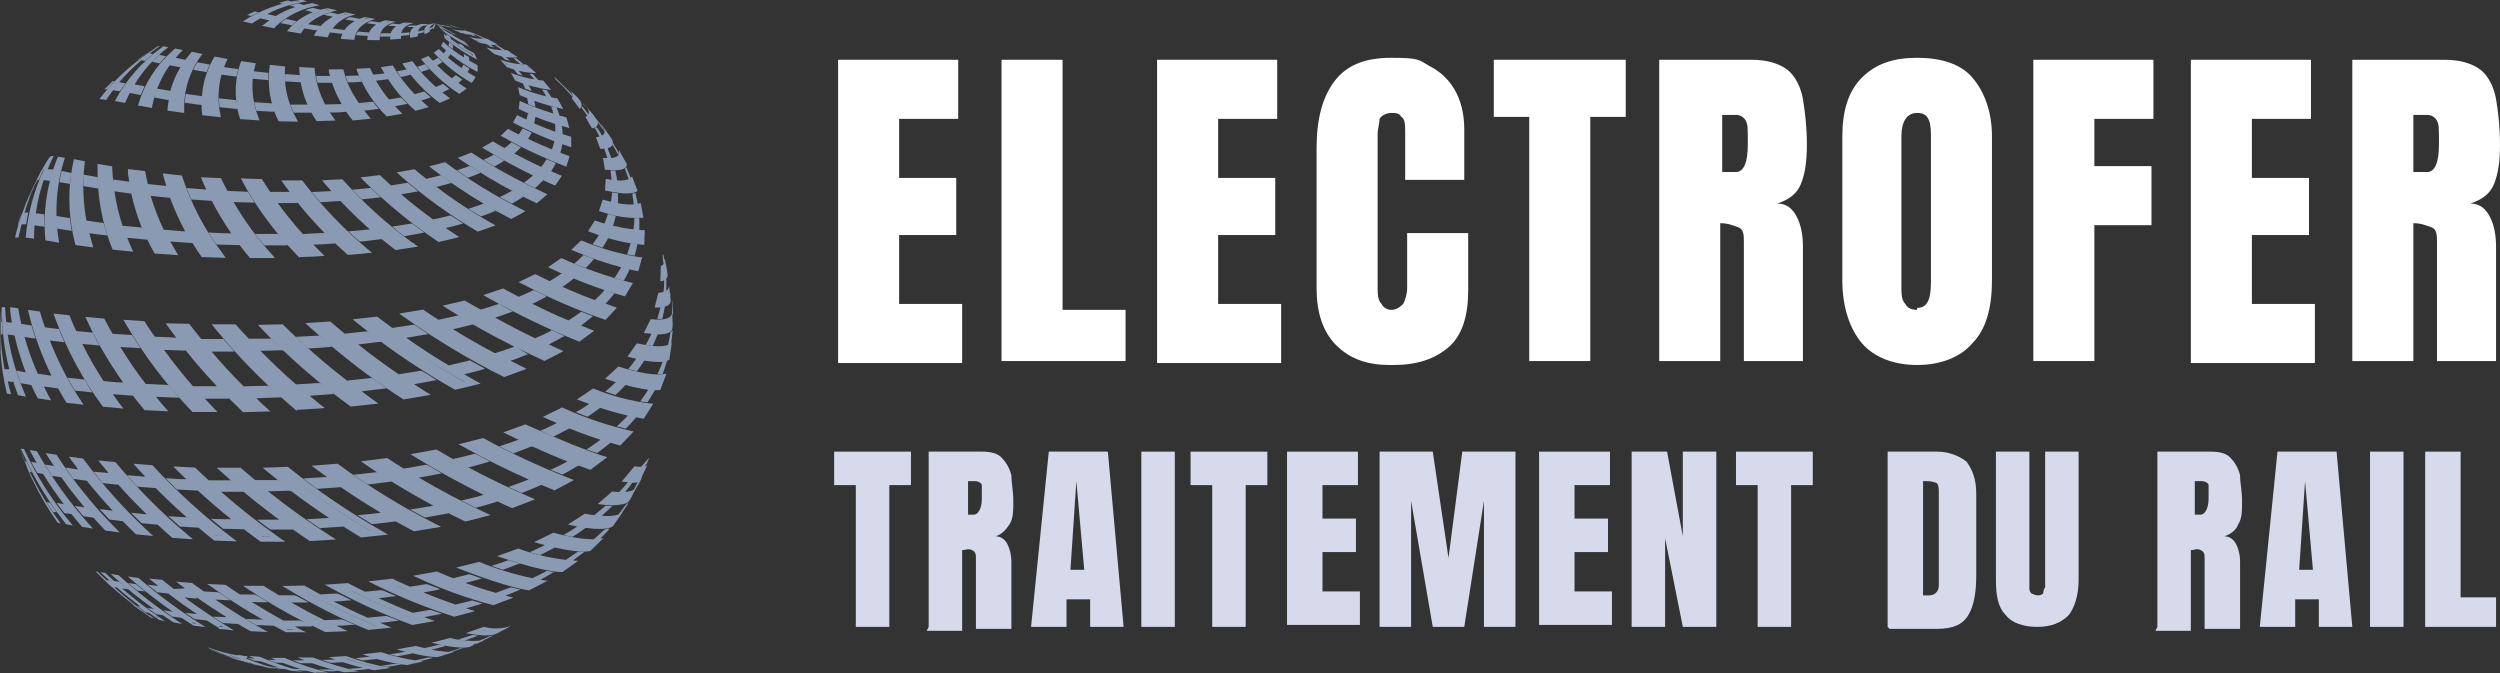
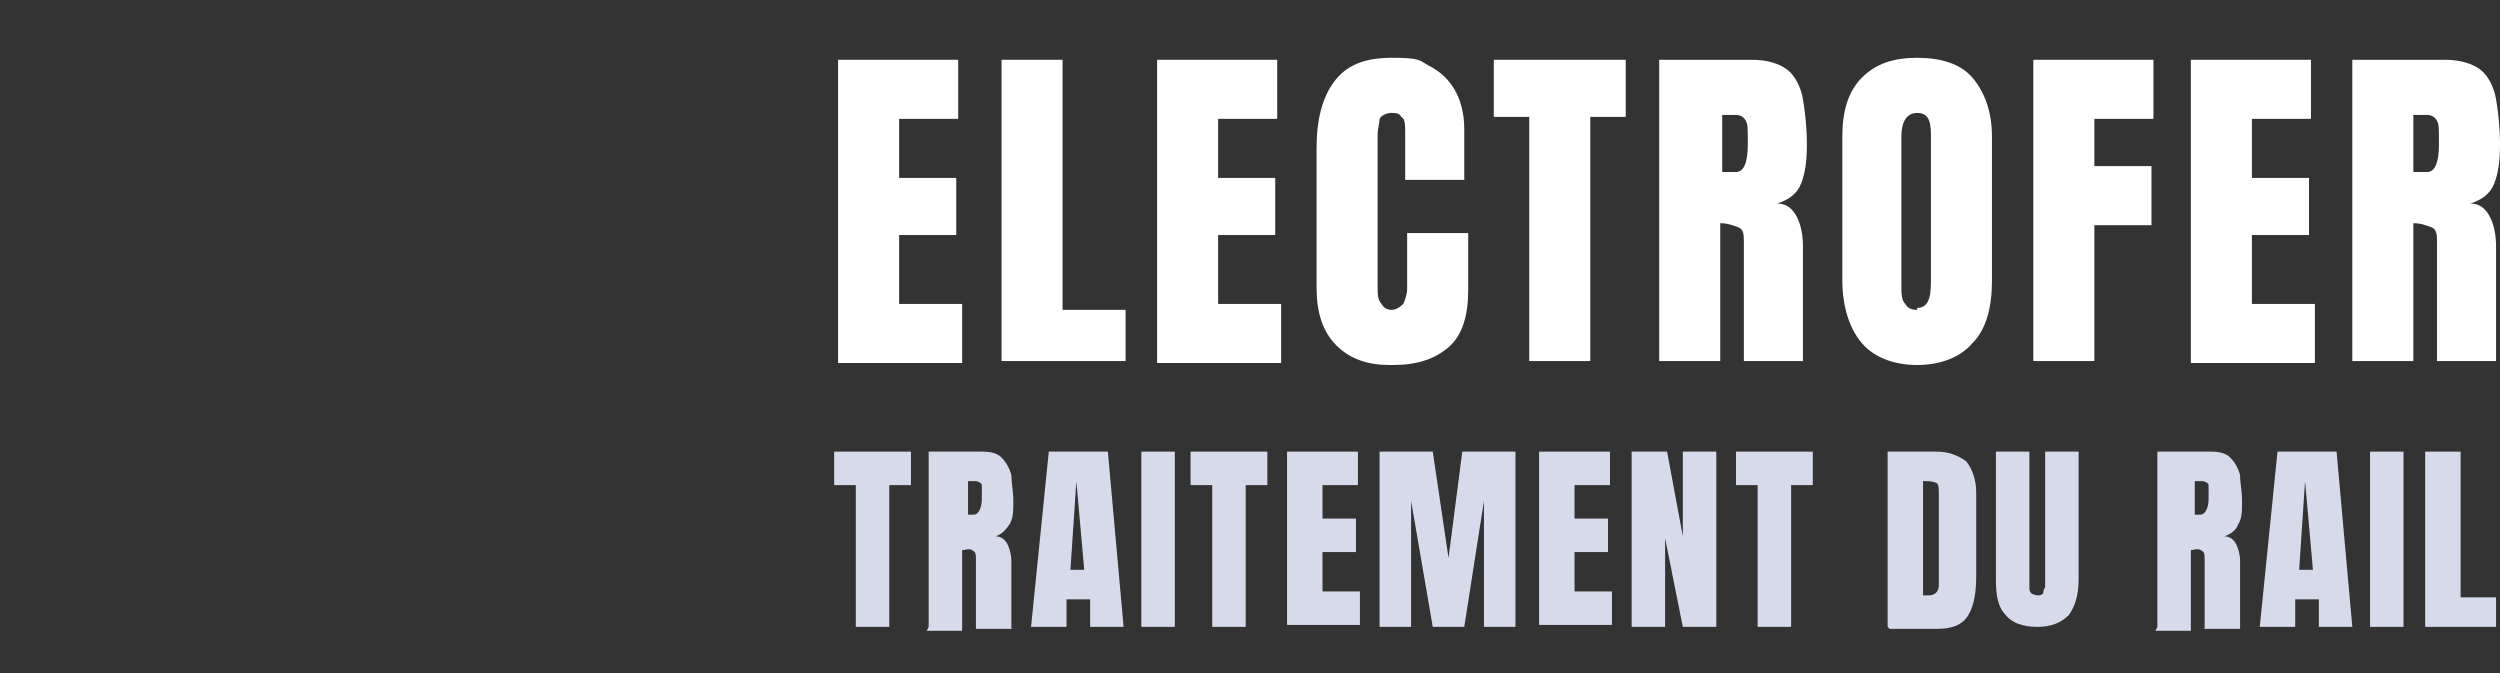
<svg xmlns="http://www.w3.org/2000/svg" width="260" height="70" viewBox="0 0 260 70" fill="none">
  <rect x="0" y="0" width="260" height="70" fill="#333333" stroke="none" />
  <g clip-path="url(#clip0_295_2513)">
    <path d="M61.051 11.194C61.272 11.522 61.272 11.746 61.198 11.896L60.622 11.119V11.164L60.534 11.045C60.534 11.045 60.519 11.179 60.489 11.224L60.578 11.343C60.77 11.597 60.918 11.791 61.08 12.045C61.021 12.089 60.947 12.134 60.873 12.149L61.553 13.328H61.686C62.099 13.209 62.247 12.985 62.144 12.657C62.144 12.657 62.144 12.687 62.158 12.687C62.409 13.03 62.572 13.254 62.808 13.597C62.779 13.418 62.779 13.313 61.966 12.313C61.907 12.224 61.833 12.134 61.76 12.03H61.789L61.405 11.597C61.405 11.597 61.39 11.567 61.376 11.567L61.331 11.508H61.316L61.213 11.373L61.184 11.343L60.8 10.896C60.903 11 60.977 11.104 61.036 11.194C60.932 11.075 60.844 10.955 60.755 10.866C60.859 10.97 60.947 11.089 61.036 11.194H61.051Z" fill="#8A9AB2" />
    <path d="M62.542 13L62.631 13.119C63.029 13.687 62.867 13.97 62.601 14.104C62.513 13.94 62.365 13.657 62.129 13.313H62.07L61.996 13.194C61.937 13.254 61.878 13.299 61.804 13.328L61.937 13.418C62.099 13.716 62.203 13.91 62.35 14.209C62.217 14.239 62.084 14.254 61.981 14.269L62.424 15.478H62.616C62.705 15.478 62.837 15.478 62.985 15.448C62.941 15.448 62.911 15.463 62.867 15.478V15.537C62.985 15.851 63.074 16.119 63.162 16.433C62.985 16.433 62.823 16.433 62.705 16.418L62.911 17.657H63.162C65.348 17.895 65.2 17.149 65.171 17.06L65.2 17.09L64.373 15.597V15.716C64.477 16.224 64.049 16.388 63.576 16.433C63.517 16.269 63.399 15.94 63.221 15.522V15.418C63.221 15.418 63.192 15.418 63.177 15.418C63.428 15.358 63.665 15.239 63.724 15C63.724 15.015 63.724 15.045 63.724 15.06C63.93 15.418 64.093 15.731 64.285 16.105C64.314 16.03 64.344 15.955 64.344 15.881C64.344 15.881 64.093 15.418 63.724 14.836C63.724 14.866 63.724 14.896 63.724 14.91C63.724 14.881 63.724 14.851 63.724 14.821C63.724 14.821 63.724 14.806 63.724 14.791C63.724 14.672 63.679 14.537 63.576 14.373L63.221 13.881C63.221 13.881 63.118 13.746 63.089 13.687L62.572 12.97L62.527 12.925H62.513L62.542 12.955V13Z" fill="#8A9AB2" />
    <path d="M22.152 67.746C22.226 67.776 22.314 67.806 22.388 67.836C22.241 67.776 22.093 67.716 21.975 67.672L22.152 67.746Z" fill="#8A9AB2" />
    <path d="M17.293 5.851H17.264L16.555 5.701C16.259 5.985 16.067 6.149 15.802 6.433L16.584 6.582H16.599C16.85 6.299 17.013 6.119 17.279 5.836L17.293 5.851Z" fill="#8A9AB2" />
    <path d="M38.795 7.731C38.692 7.507 38.574 7.299 38.471 7.075L37.082 7.149L37.141 7.388C37.821 9.164 38.869 10.776 40.213 12.104L41.837 11.836L41.557 11.537C41.395 11.373 41.247 11.209 41.084 11.045L42.281 10.821H42.369L41.719 10.149H41.631C41.232 10.224 40.863 10.284 40.449 10.343C39.947 9.731 39.489 9.075 39.105 8.388C39.297 8.388 39.755 8.313 40.316 8.239H40.361C41.144 9.463 42.103 10.567 43.211 11.522C43.624 11.403 44.171 11.269 44.584 11.134L44.289 10.881C44.127 10.746 43.964 10.597 43.816 10.448C44.023 10.403 44.363 10.284 44.762 10.134H44.821C44.54 9.896 44.378 9.746 44.141 9.522H44.082L43.122 9.791C42.251 8.896 41.483 7.896 40.848 6.806L39.622 6.97L39.726 7.194C39.8 7.343 39.903 7.493 39.992 7.642H39.947C39.534 7.687 39.194 7.731 38.781 7.761L38.795 7.731Z" fill="#8A9AB2" />
    <path d="M43.816 7.478C43.949 7.433 44.26 7.328 44.644 7.194H44.614H44.658C44.496 7.015 44.363 6.881 44.215 6.687H44.171C43.92 6.791 43.669 6.866 43.388 6.94C43.536 7.134 43.639 7.269 43.816 7.478Z" fill="#8A9AB2" />
    <path d="M41.291 7.418C41.409 7.627 41.542 7.821 41.675 8C41.837 8 42.221 7.896 42.679 7.776H42.709C43.58 8.881 44.599 9.866 45.721 10.701C46.046 10.552 46.489 10.388 46.814 10.239L46.504 10C46.327 9.881 46.164 9.731 46.002 9.612C46.238 9.507 46.475 9.388 46.711 9.269H46.77C46.489 9.075 46.327 8.94 46.076 8.731H46.032C45.795 8.851 45.589 8.94 45.323 9.045C44.422 8.239 43.595 7.343 42.886 6.358L41.852 6.597L41.971 6.806C42.059 6.94 42.177 7.075 42.281 7.224H42.251C41.911 7.299 41.616 7.358 41.262 7.418H41.291Z" fill="#8A9AB2" />
    <path d="M36.181 8.567C36.432 8.567 36.905 8.567 37.555 8.507H37.644C37.525 8.254 37.452 8.09 37.348 7.851H37.26L35.93 7.896C36.019 8.149 36.078 8.328 36.181 8.582V8.567Z" fill="#8A9AB2" />
    <path d="M14.384 6.224L14.842 5.881C15.004 5.761 15.167 5.642 15.329 5.522H15.285L15.034 5.701L14.945 5.761L14.325 6.209H14.384V6.224Z" fill="#8A9AB2" />
    <path d="M47.08 5.104C47.095 4.97 47.095 4.836 47.08 4.687H47.11L46.696 4.373C46.696 4.507 46.681 4.627 46.652 4.761C46.8 4.881 46.932 5 47.08 5.104Z" fill="#8A9AB2" />
    <path d="M20.084 7.254L21.399 7.493H21.487C21.591 7.224 21.694 6.955 21.827 6.701H21.738C21.325 6.627 20.911 6.552 20.513 6.478C20.335 6.776 20.232 6.97 20.084 7.269V7.254Z" fill="#8A9AB2" />
    <path d="M20.882 9.985L19.317 9.761C19.272 10.104 19.243 10.328 19.213 10.687C19.996 10.806 20.719 10.896 20.867 10.91H20.956C20.956 11.269 20.985 11.627 21.044 11.985L22.964 12.194L22.905 11.851C22.625 10.492 22.683 9.09 23.038 7.761L24.5 7.955H24.603C24.648 7.657 24.707 7.478 24.781 7.179H24.692L23.304 6.985C23.407 6.701 23.525 6.403 23.673 6.134L22.314 5.881L22.167 6.134C21.487 7.328 21.103 8.642 21 10H20.897L20.882 9.985Z" fill="#8A9AB2" />
    <path d="M26.435 10.612C26.494 10.94 26.553 11.164 26.656 11.522L28.458 11.627V11.582H28.517C28.65 11.925 28.783 12.254 28.96 12.582V12.612C29.58 12.612 30.378 12.657 30.998 12.657L30.821 12.328C30.156 11.134 29.757 9.821 29.639 8.463L31.175 8.552H31.116H31.264C31.411 9.358 31.648 10.134 31.973 10.881H30.2C30.319 11.194 30.407 11.403 30.555 11.716H32.386C32.548 12.015 32.726 12.313 32.932 12.597L34.882 12.537L34.66 12.209C34.542 12.045 34.424 11.881 34.306 11.701C34.867 11.701 35.413 11.701 35.916 11.627H36.004V11.612C36.211 11.925 36.432 12.239 36.684 12.522H36.743L38.559 12.343L38.308 12.045C38.146 11.851 38.013 11.672 37.88 11.492C38.16 11.492 38.677 11.418 39.312 11.328H39.401C39.15 11.03 39.017 10.866 38.81 10.582H38.721L37.319 10.716C36.181 9.06 35.901 8.015 35.709 7.209H34.203V7.463C34.232 7.612 34.291 7.746 34.321 7.896H32.873C32.903 8.134 32.947 8.373 33.021 8.612H34.498L34.527 8.597C34.779 9.373 35.118 10.119 35.532 10.821H35.458L33.819 10.866C33.198 9.687 32.814 8.403 32.711 7.06L31.131 6.97V7.224C31.131 7.418 31.16 7.612 31.175 7.806H31.116L29.654 7.701V8.373C29.625 7.896 29.61 7.403 29.654 6.91L28.074 6.746L28.029 7C27.867 8.254 27.956 9.537 28.281 10.746H28.192L26.464 10.627L26.435 10.612Z" fill="#8A9AB2" />
    <path d="M48.143 4.716C48.143 4.716 48.172 4.76 48.172 4.775L48.129 4.716H48.143Z" fill="#8A9AB2" />
    <path d="M11.135 9.284H11.165C11.416 8.97 11.637 8.731 11.918 8.448H11.711L11.519 8.642L10.854 9.284H11.15H11.135Z" fill="#8A9AB2" />
    <path d="M48.911 4.925C48.911 4.925 48.852 4.896 48.823 4.881C48.852 4.91 48.867 4.94 48.897 4.955V4.925H48.911Z" fill="#8A9AB2" />
    <path d="M46.253 3.985L46.401 4.104C47.39 4.91 48.468 5.612 49.62 6.194C49.532 5.97 49.428 5.746 49.31 5.522L49.089 5.418C48.838 5.284 48.587 5.134 48.335 4.985C48.291 4.91 48.247 4.836 48.188 4.761L47.686 4.478C47.686 4.478 47.774 4.612 47.819 4.687C47.508 4.493 47.213 4.284 46.918 4.075C46.859 3.955 46.8 3.836 46.726 3.731C46.608 3.672 46.475 3.582 46.356 3.493C46.416 3.582 46.475 3.687 46.519 3.791C46.401 3.701 46.283 3.627 46.165 3.522L46.238 3.97L46.253 3.985ZM46.401 3.866C47.243 4.537 48.158 5.134 49.133 5.627L49.192 5.776H49.177C49.177 5.776 49.118 5.746 49.103 5.731C49.044 5.657 48.971 5.582 48.882 5.537C48.011 5.075 47.184 4.507 46.416 3.881L46.401 3.866ZM46.401 3.925C46.401 3.925 46.445 3.985 46.489 4.045C46.46 4.015 46.43 4 46.401 3.985V3.925Z" fill="#8A9AB2" />
    <path d="M24.589 10.731C24.574 10.627 24.559 10.522 24.544 10.403H24.426L22.772 10.224C22.772 10.537 22.802 10.836 22.831 11.149C23.658 11.239 24.397 11.313 24.589 11.328H24.692C24.766 11.687 24.854 12.045 24.973 12.388L26.981 12.522L26.863 12.164C26.361 10.896 26.169 9.537 26.287 8.194L27.779 8.328H27.911V7.567H27.823L26.405 7.418C26.464 7.134 26.523 6.866 26.597 6.582L25.091 6.358L24.987 6.612C24.529 7.94 24.411 9.358 24.603 10.746L24.589 10.731Z" fill="#8A9AB2" />
    <path d="M14.34 10.97L15.802 11.224L15.861 10.881C15.979 10.328 16.156 9.776 16.363 9.254C16.245 9.552 16.141 9.851 16.067 10.149C16.555 10.239 17.027 10.328 17.5 10.403L17.456 10.373H17.544C17.485 10.746 17.441 11.134 17.411 11.508L19.154 11.746V11.388C19.11 9.299 19.774 7.254 21.059 5.612L19.937 5.388L19.745 5.627C19.582 5.821 19.435 6 19.287 6.209H19.243L18.268 6.015C18.504 5.731 18.755 5.463 19.021 5.209L18.194 5.045L17.958 5.269C16.245 6.776 14.989 8.746 14.354 10.955L14.34 10.97ZM18.711 7H18.755C18.297 7.761 17.958 8.582 17.721 9.433H17.618L16.348 9.224C16.688 8.358 17.101 7.537 17.648 6.791L18.711 6.985V7Z" fill="#8A9AB2" />
    <path d="M11.947 10.508L13.011 10.701L13.158 10.373C13.262 10.134 13.38 9.896 13.498 9.672L14.561 9.866H14.65C14.797 9.507 14.886 9.284 15.049 8.955H14.975L14 8.776C14.916 7.284 16.097 5.97 17.5 4.91L16.998 4.806L16.717 5.015C14.738 6.448 13.099 8.328 11.947 10.508Z" fill="#8A9AB2" />
    <path d="M47.7 3.776C47.7 3.776 47.627 3.731 47.582 3.716C47.627 3.746 47.656 3.776 47.7 3.791V3.776Z" fill="#8A9AB2" />
    <path d="M45.633 5.104L45.116 5.478L45.264 5.642C46.371 6.821 47.656 7.821 49.059 8.627C49.207 8.433 49.354 8.224 49.473 8L49.177 7.836C48.985 7.731 48.808 7.612 48.631 7.493C48.69 7.373 48.764 7.254 48.808 7.119L48.188 6.731C48.144 6.851 48.07 6.97 47.996 7.075C47.508 6.731 47.036 6.373 46.578 5.985C46.681 5.881 46.77 5.761 46.844 5.642C47.7 6.328 48.616 6.94 49.591 7.448H49.665C49.679 7.239 49.679 7.015 49.665 6.791L49.413 6.642C49.207 6.537 49.015 6.418 48.808 6.313C48.808 6.194 48.793 6.06 48.764 5.94H48.793L48.247 5.627C48.262 5.746 48.247 5.866 48.247 5.97C47.479 5.493 46.755 4.955 46.091 4.343L45.869 4.761L46.017 4.91C46.135 5.03 46.268 5.134 46.386 5.239C46.312 5.358 46.209 5.463 46.12 5.552C45.958 5.388 45.781 5.239 45.618 5.075L45.633 5.104Z" fill="#8A9AB2" />
    <path d="M44.57 5.821L43.787 6.134L43.92 6.313C45.027 7.657 46.312 8.821 47.76 9.761C47.996 9.597 48.321 9.388 48.527 9.209L48.217 9C48.025 8.881 47.848 8.746 47.671 8.627C47.819 8.507 47.952 8.403 48.084 8.269L47.405 7.806C47.272 7.925 47.124 8.03 46.977 8.134C46.445 7.731 45.943 7.269 45.471 6.791C45.559 6.746 45.781 6.612 46.017 6.448C45.84 6.284 45.721 6.164 45.574 6C45.397 6.119 45.234 6.194 45.027 6.313C44.865 6.149 44.703 5.985 44.555 5.806L44.57 5.821Z" fill="#8A9AB2" />
    <path d="M11.061 10.388L11.253 10.075C11.416 9.836 11.608 9.612 11.77 9.388L12.42 9.493H12.479C12.686 9.164 12.833 8.94 13.07 8.657H13.011L12.405 8.552C13.099 7.716 13.882 6.97 14.694 6.269L15.063 6.328H15.093L15.92 5.612L15.565 5.567C15.92 5.299 16.259 5.03 16.629 4.791C16.57 4.791 16.525 4.791 16.466 4.791L16.156 4.985C16.156 4.985 16.067 5.06 16.008 5.09H16.038C15.684 5.313 15.329 5.567 14.989 5.821C15.063 5.761 15.137 5.701 15.211 5.642C15.093 5.731 14.975 5.836 14.842 5.925C14.783 5.97 14.738 6.015 14.679 6.045C13.055 7.254 11.578 8.672 10.338 10.299H10.352L11.002 10.388H11.061Z" fill="#8A9AB2" />
    <path d="M16.023 5.075C15.757 5.254 15.506 5.448 15.255 5.627C15.521 5.448 15.772 5.254 16.053 5.075H16.023Z" fill="#8A9AB2" />
    <path d="M67.327 48.06C67.401 47.91 67.46 47.746 67.504 47.597L66.677 48.552C66.426 48.552 66.16 48.522 65.983 48.492L64.654 50.09L65.304 50.149L65.274 50.179C64.964 50.567 64.743 50.806 64.403 51.164C64.137 51.164 63.871 51.134 63.664 51.119L62.158 52.418L62.527 52.463C63.31 52.597 64.108 52.582 64.89 52.418C65.23 52.313 65.363 52.239 65.525 51.955V51.985L65.555 51.91C65.629 51.791 65.703 51.642 65.806 51.448V51.418C66.323 50.418 66.707 49.925 66.707 49.746C66.751 49.642 66.781 49.537 66.825 49.433L66.973 49.119L67.076 48.881C67.076 48.881 67.076 48.881 67.076 48.895L67.342 48.298C67.283 48.403 67.165 48.463 67.032 48.508L67.297 48.164L67.342 48.06H67.327ZM65.924 50.91C65.673 51.06 65.363 51.134 65.023 51.164L65.466 50.597L65.762 50.209H65.835C66.042 50.209 66.19 50.194 66.308 50.149L65.924 50.91Z" fill="#8A9AB2" />
    <path d="M52.308 59.254C52.308 59.254 53.091 58.97 53.962 58.627L53.992 58.672L54.095 58.627C53.711 58.522 53.342 58.373 52.958 58.269H52.84C52.234 58.492 51.747 58.657 51.112 58.851C51.85 59.105 52.293 59.254 52.293 59.254H52.308Z" fill="#8A9AB2" />
    <path d="M45.648 61.269H45.781C44.875 60.91 44.388 60.736 44.319 60.746C43.743 60.851 43.196 60.94 42.62 61.015C42 60.746 41.395 60.463 40.789 60.179L38.308 60.463L38.899 60.761C41.572 62.09 44.348 63.209 47.184 64.119V64.149C47.848 63.97 48.749 63.746 49.413 63.552L49 63.433C48.823 63.373 48.646 63.313 48.468 63.254C48.764 63.179 49.384 63.015 50.108 62.791H50.226C49.871 62.687 49.517 62.552 49.162 62.463H49.044C48.483 62.612 47.952 62.746 47.376 62.881C46.253 62.492 45.131 62.075 44.038 61.612C44.392 61.552 44.998 61.448 45.677 61.313V61.284L45.648 61.269ZM41.173 60.925C41.173 60.925 41.188 60.925 41.203 60.925C41.69 61.149 42.177 61.373 42.665 61.582C42.162 61.373 41.675 61.149 41.173 60.925Z" fill="#8A9AB2" />
    <path d="M15.093 61.508C15.093 61.508 15.107 61.508 15.122 61.537L15.078 61.508H15.093Z" fill="#8A9AB2" />
    <path d="M15.152 61.567C15.152 61.567 15.122 61.552 15.108 61.537L15.078 61.567H15.137H15.152Z" fill="#8A9AB2" />
    <path d="M13.291 60.612L14.236 61.403C14.384 61.448 14.546 61.478 14.694 61.463L15.078 61.522C14.148 60.746 14.148 60.746 14.103 60.746L13.276 60.627L13.291 60.612Z" fill="#8A9AB2" />
    <path d="M10.766 60.284L10.869 60.373C10.869 60.373 10.81 60.298 10.766 60.284Z" fill="#8A9AB2" />
    <path d="M36.802 64.985H36.935C36.078 64.607 35.615 64.418 35.546 64.418L33.745 64.507C32.578 63.925 31.426 63.313 30.304 62.657H31.943L32.076 62.642C31.18 62.154 30.698 61.91 30.629 61.91H29.004C28.473 61.582 27.941 61.269 27.409 60.925H25.283L25.77 61.254C27.705 62.537 29.713 63.716 31.781 64.761C31.264 64.537 31.234 64.537 31.19 64.537H29.462C28.354 63.925 27.262 63.284 26.183 62.612L27.719 62.642V62.597H27.838C26.991 62.08 26.538 61.821 26.479 61.821H24.943C24.441 61.492 23.939 61.164 23.451 60.821L21.546 60.731L22.004 61.045C23.776 62.313 25.608 63.492 27.513 64.552C27.291 64.433 27.262 64.433 27.203 64.433L25.549 64.373C26.243 64.791 26.656 65.015 26.656 65.015C26.656 65.015 27.424 65.015 28.369 65.075H28.473C28.886 65.299 29.3 65.522 29.728 65.746L31.84 65.761L31.382 65.537C31.131 65.418 30.895 65.284 30.658 65.149H32.401L32.46 65.075H32.475C32.947 65.313 33.42 65.537 33.892 65.761V65.731L36.167 65.642L35.694 65.418C35.458 65.313 35.221 65.194 34.985 65.075C35.295 65.075 36.004 65.045 36.802 64.97V64.985ZM29.875 65.463V65.418C30.038 65.433 30.2 65.418 30.363 65.418C30.392 65.418 30.422 65.448 30.437 65.463H29.861H29.875Z" fill="#8A9AB2" />
    <path d="M65.053 52.537C64.802 52.881 64.565 53.194 64.314 53.508C63.916 53.657 63.34 53.702 62.587 53.642C62.734 53.508 63.148 53.149 63.605 52.702V52.672L63.665 52.612H62.956L62.882 52.672C62.513 53 62.188 53.269 61.804 53.582C61.494 53.537 61.184 53.492 60.829 53.418L59.057 54.552L59.485 54.642C59.677 54.687 59.854 54.716 60.017 54.746C60.002 54.746 59.973 54.761 59.958 54.806C59.5 55.105 59.131 55.343 58.599 55.642C59.205 55.791 59.529 55.836 59.529 55.836C59.529 55.836 60.135 55.463 60.829 54.955L60.903 54.895C63.029 55.194 63.62 54.836 63.753 54.716L64.816 53.179L64.728 53.284C64.728 53.284 64.683 53.313 64.669 53.328C64.905 53.015 65.141 52.687 65.348 52.358H65.304L65.348 52.284C65.245 52.388 65.097 52.448 65.023 52.567L65.053 52.537Z" fill="#8A9AB2" />
    <path d="M56.738 59.448C56.251 59.702 55.838 59.91 55.35 60.134C53.46 59.731 51.599 59.164 49.812 58.433L47.449 59.03L48.025 59.254C53.091 61.224 55.084 61.403 55.099 61.403V61.358C55.66 61.06 56.428 60.687 56.975 60.373H56.665C56.517 60.343 56.369 60.313 56.221 60.284C56.458 60.164 56.975 59.881 57.565 59.508V59.552L57.669 59.492C57.388 59.492 57.137 59.388 56.842 59.373C56.842 59.373 56.783 59.418 56.738 59.433V59.448ZM50.152 59.119C50.521 59.269 50.89 59.388 51.26 59.522C50.89 59.403 50.521 59.254 50.152 59.119Z" fill="#8A9AB2" />
    <path d="M53.061 61.105C52.544 61.298 52.072 61.478 51.555 61.657C50.492 61.358 49.443 61.015 48.409 60.627C48.734 60.552 49.31 60.388 49.989 60.194V60.224L50.108 60.179C49.694 60.03 49.281 59.866 48.867 59.731H48.749C48.188 59.881 47.671 60 47.11 60.134C46.548 59.91 45.987 59.672 45.426 59.433L42.945 59.881L43.536 60.134C46.032 61.313 48.631 62.239 51.304 62.94C51.924 62.702 52.766 62.403 53.386 62.149L53.017 62.06C52.869 62.015 52.707 61.97 52.559 61.94C52.84 61.836 53.386 61.627 54.021 61.358L54.124 61.313C53.814 61.254 53.504 61.149 53.179 61.09C53.179 61.09 53.091 61.09 53.061 61.134V61.105ZM45.81 60.179C46.253 60.373 46.711 60.552 47.154 60.731C46.696 60.552 46.253 60.373 45.795 60.179H45.81Z" fill="#8A9AB2" />
    <path d="M41.365 64.552H41.513C40.676 64.214 40.218 64.05 40.139 64.06L38.234 64.239C37.038 63.716 35.856 63.149 34.69 62.552C35.044 62.552 35.679 62.522 36.418 62.433H36.565C35.64 61.965 35.138 61.731 35.059 61.731C34.513 61.731 33.878 61.791 33.316 61.821C32.755 61.522 32.209 61.209 31.662 60.895L29.359 60.94L29.89 61.254C32.593 62.91 35.413 64.343 38.352 65.537V65.507L40.73 65.269L40.257 65.075C40.021 64.985 39.785 64.866 39.534 64.776C39.844 64.746 40.553 64.672 41.38 64.552H41.365ZM39.15 65.119C36.684 64.105 34.291 62.94 31.987 61.612C32.017 61.627 32.046 61.627 32.076 61.657C34.365 62.97 36.743 64.119 39.179 65.119H39.15Z" fill="#8A9AB2" />
    <path d="M60.017 57.433C59.618 57.716 59.264 57.955 58.85 58.224C57.167 58.03 55.498 57.642 53.903 57.045L51.703 57.836L52.234 58.015C56.93 59.612 58.481 59.492 58.496 59.492C58.998 59.134 59.662 58.657 60.15 58.313H59.899C59.795 58.313 59.677 58.284 59.574 58.284C59.795 58.134 60.224 57.821 60.711 57.448L60.785 57.358H60.135C60.135 57.358 60.076 57.403 60.046 57.418L60.017 57.433ZM58.791 59.03C58.924 58.955 59.042 58.881 59.146 58.776C59.146 58.776 59.146 58.776 59.16 58.776L58.791 59.03Z" fill="#8A9AB2" />
    <path d="M45.84 63.821H45.958C45.17 63.542 44.737 63.413 44.658 63.433C44.068 63.537 43.506 63.642 42.916 63.731C41.719 63.254 40.523 62.746 39.356 62.209C39.74 62.164 40.39 62.09 41.055 62.015L41.203 62C40.248 61.582 39.736 61.373 39.667 61.373C39.12 61.433 38.529 61.492 37.954 61.537C37.363 61.239 36.772 60.955 36.181 60.642L33.76 60.806L34.321 61.105C37.068 62.627 39.932 63.925 42.871 65C43.565 64.881 44.525 64.716 45.205 64.582L44.747 64.418C44.54 64.343 44.333 64.254 44.127 64.179C44.452 64.119 45.101 64 45.84 63.851V63.821ZM36.447 61.403C36.447 61.403 36.551 61.433 36.595 61.463C38.913 62.627 41.291 63.657 43.713 64.537C41.232 63.642 38.81 62.597 36.447 61.403Z" fill="#8A9AB2" />
    <path d="M62.808 55.119C62.454 55.463 62.144 55.746 61.774 56.075C60.519 56.119 58.895 55.761 57.551 55.403L55.557 56.373L56.044 56.522C56.266 56.582 56.458 56.642 56.664 56.687C56.664 56.687 56.635 56.687 56.635 56.716C56.103 56.97 55.646 57.179 55.084 57.433L56.148 57.731C56.148 57.731 56.842 57.403 57.654 56.97L57.698 56.94C60.563 57.597 61.376 57.298 61.39 57.298C61.804 56.895 62.38 56.373 62.764 55.94L62.587 55.985C62.587 55.985 62.483 56 62.424 56.015C62.601 55.836 62.941 55.508 63.325 55.09V55.045L63.384 54.97C63.221 54.97 63.059 55.015 62.897 55.06C62.897 55.06 62.852 55.105 62.823 55.134L62.808 55.119ZM57.772 56.075C57.772 56.075 57.787 56.075 57.802 56.075C58.053 56.149 58.304 56.224 58.57 56.284C58.304 56.224 58.038 56.149 57.772 56.075Z" fill="#8A9AB2" />
    <path d="M22.757 65.418C23.245 65.418 23.88 65.522 24.352 65.567L23.939 65.328C22.314 64.343 20.734 63.269 19.198 62.134L20.454 62.254L20.424 62.105C21.443 62.836 22.492 63.522 23.555 64.179L22.137 64.134C22.802 64.567 23.186 64.791 23.186 64.791C23.186 64.791 23.85 64.851 24.692 64.895V64.851C25.135 65.119 25.578 65.388 26.051 65.642H26.006L27.867 65.731L27.439 65.493C25.711 64.522 24.027 63.478 22.403 62.358L23.88 62.433H23.983C23.186 61.876 22.757 61.597 22.698 61.597L21.192 61.508C20.779 61.209 20.38 60.925 19.966 60.627L18.312 60.492L18.741 60.821C18.903 60.94 19.08 61.06 19.243 61.194L18.076 61.254C17.677 60.94 17.264 60.627 16.865 60.298L15.506 60.179L15.89 60.492C16.082 60.642 16.274 60.791 16.466 60.94L15.344 60.806L16.348 61.597L17.485 61.731C17.485 61.731 17.485 61.731 17.5 61.746L17.529 61.761C18.489 62.492 19.479 63.194 20.483 63.866L19.257 63.731C19.878 64.149 20.247 64.388 20.247 64.388L21.502 64.522C21.916 64.791 22.329 65.045 22.757 65.299V65.358V65.418ZM22.757 65.09C22.875 65.09 22.994 65.09 23.127 65.09C23.156 65.105 23.186 65.134 23.215 65.149H22.757V65.09Z" fill="#8A9AB2" />
    <path d="M14.399 60.105L13.291 59.955L13.66 60.269C15.049 61.478 16.511 62.612 18.017 63.657C17.987 63.657 17.973 63.627 17.943 63.612L16.968 63.463L17.899 64.119C17.899 64.119 18.312 64.179 18.888 64.269L18.918 64.284C19.317 64.552 19.715 64.806 20.114 65.06H20.084L21.384 65.224L21.015 64.985C18.681 63.522 16.466 61.881 14.384 60.09L14.399 60.105ZM20.025 64.806L19.981 64.776L20.025 64.746C20.114 64.761 20.203 64.776 20.306 64.776C20.335 64.806 20.38 64.821 20.409 64.851L20.025 64.806Z" fill="#8A9AB2" />
    <path d="M12.346 59.821L11.519 59.687L11.844 60C13.158 61.194 14.546 62.298 15.979 63.328L15.329 63.224L16.215 63.866C16.333 63.895 16.451 63.925 16.584 63.925L16.924 63.985H16.939C17.293 64.224 17.648 64.478 18.017 64.716H17.987L18.962 64.895L18.608 64.672C16.392 63.224 14.295 61.597 12.331 59.821H12.346Z" fill="#8A9AB2" />
    <path d="M12.73 61.194C12.819 61.224 12.907 61.239 12.996 61.239L13.306 61.284H13.35C13.04 61.015 12.73 60.746 12.39 60.508L11.859 60.418C11.549 60.134 11.238 59.866 10.943 59.582L10.456 59.492L10.751 59.791C11.032 60.06 11.312 60.313 11.593 60.567C11.563 60.537 11.519 60.508 11.489 60.478C11.445 60.433 11.401 60.403 11.342 60.373L11.076 60.343C10.766 60.045 10.441 59.761 10.146 59.448H9.968L10.249 59.731C10.692 60.179 11.135 60.597 11.593 61.015L10.869 60.358L10.884 60.373C11.105 60.597 11.342 60.806 11.578 61.015H11.608C12.346 61.687 13.129 62.328 13.926 62.94H13.852L14.679 63.537H14.724C15.063 63.791 15.403 64.03 15.757 64.269V64.239L16.067 64.328L15.757 64.134C14.399 63.209 13.114 62.179 11.888 61.09H12.124L12.184 61.119C12.966 61.806 13.793 62.463 14.62 63.09L14.266 63.015C14.797 63.418 15.093 63.642 15.093 63.642C15.152 63.672 15.211 63.687 15.27 63.687L15.492 63.746C15.492 63.746 15.447 63.716 15.432 63.702C15.462 63.716 15.477 63.731 15.506 63.746C15.846 63.985 16.186 64.224 16.525 64.463L17.16 64.612L16.85 64.388C15.403 63.418 14.03 62.343 12.7 61.209L12.73 61.194ZM15.521 63.985H15.418H15.462C14.31 63.179 13.203 62.298 12.139 61.358C13.217 62.298 14.354 63.179 15.521 63.985ZM16.289 64.179V64.119C16.289 64.119 16.348 64.119 16.378 64.134C16.422 64.164 16.451 64.194 16.496 64.224L16.304 64.179H16.289Z" fill="#8A9AB2" />
    <path d="M47.39 2.836H47.376C47.612 2.896 47.848 2.955 48.084 3.03C47.878 2.97 47.686 2.896 47.494 2.836H47.479C47.331 2.776 47.11 2.687 46.8 2.597V2.627C46.8 2.627 46.74 2.612 46.696 2.597C46.888 2.672 47.08 2.746 47.272 2.806L47.39 2.836Z" fill="#8A9AB2" />
    <path d="M55.247 13.776L54.346 13.343V13.388C54.213 13.597 54.095 13.776 53.947 13.985C53.578 13.791 53.194 13.612 52.825 13.403L52.072 14.119L52.485 14.343C54.568 15.508 56.724 16.508 58.939 17.358L58.895 17.313C58.998 17 59.16 16.567 59.234 16.239L58.865 16.105C58.673 16.03 58.466 15.955 58.274 15.881C58.348 15.627 58.422 15.358 58.466 15.104V15.06L58.452 15L58.304 14.94C58.673 15.075 59.042 15.194 59.411 15.313V14.224L59.101 14.134C58.909 14.075 58.717 14 58.511 13.94C58.511 13.687 58.481 13.433 58.452 13.179V13.149L58.466 13.104C58.717 13.179 58.968 13.254 59.234 13.328L59.205 13.299C59.116 12.97 59.013 12.522 58.895 12.194L58.643 12.134C58.496 12.09 58.333 12.045 58.186 12.015C58.112 11.776 58.023 11.522 57.92 11.284V11.254V11.194L57.329 11.045V11.09C57.418 11.328 57.492 11.567 57.551 11.806C56.354 11.448 55.188 11.015 54.051 10.492L53.947 11.328L54.287 11.492C54.656 11.672 55.025 11.821 55.395 11.985L54.907 11.791C54.863 12.015 54.819 12.224 54.745 12.433C54.42 12.284 54.095 12.134 53.77 11.97L53.356 12.746L53.726 12.94C54.996 13.597 56.31 14.179 57.639 14.687V14.746C57.58 15.015 57.492 15.284 57.403 15.537C56.561 15.194 55.734 14.836 54.922 14.448C55.055 14.239 55.173 14.03 55.276 13.821V13.776H55.247ZM55.557 12.836C55.616 12.612 55.646 12.388 55.675 12.164L55.719 12.209V12.164L55.587 12.104C56.295 12.403 57.019 12.657 57.743 12.896V12.94C57.757 13.194 57.743 13.448 57.743 13.701C57.004 13.433 56.281 13.149 55.557 12.836Z" fill="#8A9AB2" />
    <path d="M50.3 16.642C50.669 16.881 51.053 17.105 51.422 17.313C51.57 17.239 51.954 17.03 52.411 16.731H52.471L51.378 16.105H51.319C50.92 16.328 50.624 16.478 50.285 16.627L50.3 16.642Z" fill="#8A9AB2" />
    <path d="M49.93 17.985H50.019L48.882 17.269H48.793C48.365 17.433 47.966 17.567 47.523 17.716C47.966 18.03 48.217 18.194 48.646 18.492C48.852 18.418 49.34 18.254 49.916 18L49.93 17.985Z" fill="#8A9AB2" />
    <path d="M6.158 18.94L7.222 19.119L7.192 19.149H7.266C7.266 18.731 7.34 18.433 7.399 18.015C7.044 20.492 7.192 23.03 7.842 25.463L7.871 25.492L9.703 25.731L9.57 25.269C9.466 24.925 9.378 24.597 9.289 24.254C9.88 24.343 10.47 24.418 11.076 24.478H11.032H11.15C10.987 23.97 10.899 23.642 10.766 23.179H10.648L8.994 22.94C8.698 21.388 8.61 19.806 8.698 18.239V19.358L10.146 19.597H10.205C10.205 19.597 10.205 19.537 10.205 19.492C10.367 21.716 10.869 23.895 11.711 25.955L13.852 26.179L13.646 25.716C13.498 25.388 13.365 25.06 13.232 24.731L15.27 24.925V24.895H15.314C15.565 25.418 15.816 25.925 16.112 26.418L16.156 26.373C16.865 26.418 17.81 26.492 18.534 26.537L18.268 26.09C18.076 25.776 17.899 25.448 17.707 25.119L19.907 25.269H20.011C20.321 25.761 20.631 26.254 20.971 26.731H21L23.481 26.821L23.156 26.358C21.295 23.925 19.863 21.179 18.918 18.254L16.924 18.03L17.027 18.433C17.116 18.731 17.205 19.03 17.293 19.328H17.19L15.373 19.134C15.27 18.687 15.167 18.239 15.093 17.791L13.306 17.582V17.985C13.335 18.284 13.395 18.582 13.439 18.895L11.785 18.672C11.785 18.776 11.785 18.881 11.785 18.97C11.726 18.418 11.681 17.851 11.667 17.299L10.146 17.045V17.433C10.146 17.925 10.146 18.418 10.16 18.895C10.16 18.746 10.146 18.582 10.131 18.403H10.042L8.698 18.164C8.728 17.701 8.772 17.239 8.831 16.776L7.694 16.552L7.605 16.925C7.532 17.269 7.473 17.612 7.428 17.97H7.354L6.409 17.776C6.306 18.224 6.247 18.508 6.173 18.955L6.158 18.94ZM17.574 20.567H17.677C18.12 21.761 18.652 22.925 19.257 24.06H19.154L17.027 23.895C16.481 22.761 16.023 21.582 15.669 20.373L17.559 20.567H17.574ZM13.616 20.119H13.646C13.911 21.328 14.281 22.508 14.738 23.657H14.709L12.745 23.478C12.361 22.313 12.08 21.119 11.903 19.895L13.601 20.134L13.616 20.119Z" fill="#8A9AB2" />
    <path d="M46.504 2.537H46.401C46.504 2.567 46.593 2.582 46.696 2.612C46.637 2.582 46.563 2.567 46.504 2.537Z" fill="#8A9AB2" />
    <path d="M38.589 19.552H38.471C37.835 19.627 37.289 19.672 36.639 19.731C37.023 20.134 37.23 20.358 37.629 20.731C38.456 20.657 39.091 20.582 39.489 20.537H39.608C39.224 20.179 38.958 19.925 38.574 19.567L38.589 19.552Z" fill="#8A9AB2" />
    <path d="M21.679 24.194C21.96 24.642 22.167 24.955 22.506 25.433L24.81 25.492H24.928C25.283 25.97 25.652 26.433 26.036 26.881L26.006 26.836H28.591L28.207 26.388C26.715 24.746 25.416 22.925 24.293 21.015L26.361 21.075H26.494C26.213 20.657 26.051 20.388 25.785 19.94H25.652L23.658 19.851C23.422 19.418 23.186 18.97 22.979 18.522L20.897 18.433L21.059 18.836C21.177 19.134 21.31 19.418 21.458 19.701H21.34C20.69 19.657 20.04 19.612 19.405 19.552C19.582 20 19.7 20.313 19.892 20.746L21.901 20.881H22.019C22.625 22.06 23.304 23.194 24.057 24.269H23.924C23.097 24.269 22.521 24.224 21.709 24.179L21.679 24.194Z" fill="#8A9AB2" />
    <path d="M51.717 22.06L51.555 21.955L51.614 22.06H51.717Z" fill="#8A9AB2" />
    <path d="M44.008 24.194H44.141C43.624 23.821 43.314 23.597 42.871 23.254H42.738C42.044 23.373 41.498 23.463 40.789 23.567L42.029 24.567C42.325 24.522 43.078 24.388 44.023 24.209L44.008 24.194Z" fill="#8A9AB2" />
    <path d="M48.07 23.254H48.188C47.715 22.955 47.361 22.701 46.888 22.418H46.77C46.209 22.567 45.633 22.701 45.042 22.821C43.905 22 42.797 21.134 41.719 20.209C41.985 20.164 42.62 20.06 43.403 19.91H43.388H43.506C43.078 19.567 42.856 19.388 42.413 19.015H42.31C41.749 19.119 41.232 19.194 40.671 19.284C40.287 18.925 39.888 18.582 39.504 18.209L37.496 18.448L37.85 18.821C40.213 21.179 42.812 23.299 45.589 25.149V25.179C46.238 25.03 47.11 24.821 47.76 24.657L47.228 24.299C46.932 24.105 46.652 23.91 46.356 23.716C46.637 23.657 47.287 23.492 48.07 23.269V23.254Z" fill="#8A9AB2" />
    <path d="M51.54 21.94L51.556 21.957L51.54 21.94Z" fill="#8A9AB2" />
    <path d="M51.688 4.716H51.466C51.835 4.94 52.101 5.104 52.219 5.209H52.515C52.397 5.119 52.087 4.925 51.688 4.687V4.731V4.716Z" fill="#8A9AB2" />
    <path d="M49.62 3.597H49.384L49.502 3.642C49.591 3.687 49.901 3.821 50.167 3.97L50.285 4.015C49.783 4.045 49.281 3.985 48.793 3.821L49.797 4.418L49.96 4.463C50.226 4.522 50.447 4.567 50.639 4.612C50.787 4.716 50.905 4.791 50.994 4.851H51.038L51.422 4.94C51.422 4.94 51.215 4.791 51.023 4.657C51.466 4.701 51.658 4.657 51.747 4.612L50.58 4H50.521C50.521 4 50.477 4 50.447 4C50.329 3.94 50.004 3.776 49.62 3.597ZM51.008 4.284L51.082 4.328C51.082 4.328 51.008 4.299 50.964 4.299C50.846 4.299 50.728 4.299 50.61 4.299C50.743 4.299 50.876 4.299 51.008 4.299V4.284ZM50.551 4.418C50.226 4.403 49.916 4.343 49.605 4.254L49.443 4.164C49.443 4.164 49.502 4.164 49.517 4.179C49.842 4.313 50.196 4.403 50.551 4.418Z" fill="#8A9AB2" />
    <path d="M53.667 6.06H53.386C53.475 6.134 53.755 6.358 54.065 6.627L54.11 6.672C54.213 6.672 54.331 6.672 54.435 6.672C54.331 6.582 54.051 6.343 53.667 6.045V6.06Z" fill="#8A9AB2" />
    <path d="M1.89 23.388C2.023 22.985 2.141 22.552 2.289 22.179C2.082 22.582 1.935 23.015 1.831 23.463C1.831 23.433 1.861 23.418 1.876 23.403L1.89 23.388Z" fill="#8A9AB2" />
    <path d="M48.483 3.104H48.335C48.335 3.104 48.38 3.104 48.395 3.119H48.483V3.104Z" fill="#8A9AB2" />
    <path d="M55.424 7.687C55.306 7.687 55.173 7.687 55.055 7.687L55.099 7.731C55.099 7.731 55.365 8 55.572 8.254C54.745 8.119 53.918 7.896 53.135 7.582L53.578 8.373L53.829 8.478C54.006 8.552 54.198 8.612 54.376 8.672C54.464 8.851 54.553 9.045 54.612 9.224L55.262 9.448C55.262 9.358 55.143 9.149 54.981 8.866C55.734 9.09 56.517 9.254 57.3 9.358C57.063 9.045 56.738 8.642 56.473 8.358H56.325C56.207 8.358 56.089 8.328 55.971 8.313C55.852 8.179 55.69 8 55.468 7.761L55.424 7.687ZM53.74 8.164L53.652 8C53.696 8.09 53.726 8.134 53.829 8.194C53.8 8.194 53.77 8.179 53.74 8.164Z" fill="#8A9AB2" />
    <path d="M48.335 3.104C48.247 3.075 48.158 3.06 48.084 3.03C48.158 3.06 48.232 3.075 48.321 3.104H48.335Z" fill="#8A9AB2" />
    <path d="M42.93 25.269C40.257 23.328 37.806 21.105 35.605 18.642L33.494 18.746L33.804 19.134C34.025 19.388 34.247 19.627 34.468 19.881H34.35L32.416 19.97C32.755 20.388 32.947 20.627 33.302 21.03L35.295 20.91H35.281H35.413C36.565 22.119 37.776 23.284 39.046 24.358C38.869 24.209 38.692 24.045 38.485 23.866H38.337C37.643 23.94 36.949 24.015 36.226 24.06C36.669 24.478 36.92 24.701 37.407 25.119C37.717 25.119 38.529 25.015 39.548 24.881H39.696C39.519 24.731 39.356 24.597 39.209 24.463C39.829 24.985 40.449 25.478 41.099 25.97V26.015C41.808 25.91 42.768 25.761 43.477 25.642L42.96 25.254L42.93 25.269Z" fill="#8A9AB2" />
    <path d="M25.268 18.97C26.39 21.03 27.734 22.955 29.241 24.731C29.137 24.612 29.019 24.478 28.886 24.328H26.523C26.848 24.761 27.084 25.06 27.483 25.522H29.802L29.772 25.492H29.92C29.92 25.492 29.861 25.433 29.831 25.403C30.259 25.881 30.703 26.358 31.16 26.821V26.731C31.928 26.731 32.962 26.672 33.745 26.612L33.316 26.179C33.065 25.94 32.844 25.687 32.593 25.448C32.947 25.448 33.774 25.388 34.779 25.328L34.867 25.313C35.295 25.716 35.724 26.119 36.167 26.508H36.211C36.964 26.463 37.968 26.358 38.692 26.284L38.205 25.881C35.694 23.776 33.42 21.388 31.426 18.761H29.241L29.521 19.149C29.713 19.418 29.92 19.687 30.127 19.955H28.103C27.808 19.508 27.513 19.075 27.232 18.627L25.046 18.552L25.268 18.94V18.97ZM30.865 21.105L30.968 21.09C31.84 22.194 32.785 23.239 33.76 24.239H33.656C32.947 24.239 32.224 24.313 31.5 24.343C30.57 23.313 29.698 22.239 28.886 21.119H30.865V21.105Z" fill="#8A9AB2" />
    <path d="M50.565 4.925L51.392 5.612L51.584 5.672C51.776 5.746 51.968 5.806 52.16 5.851C52.264 5.94 52.397 6.075 52.544 6.209H52.589L53.046 6.328C53.046 6.328 52.825 6.119 52.603 5.925C53.002 5.985 53.416 6 53.829 5.97H53.859L52.736 5.209H52.648C51.939 5.254 51.215 5.149 50.536 4.925H50.565ZM51.171 5.284C51.171 5.284 51.186 5.284 51.2 5.284C51.2 5.284 51.186 5.284 51.171 5.284ZM51.319 5.418L51.23 5.343C51.23 5.343 51.333 5.418 51.422 5.448C51.392 5.448 51.363 5.448 51.319 5.418ZM53.105 5.537L53.327 5.687C53.238 5.627 53.12 5.552 53.032 5.552C52.973 5.552 52.928 5.552 52.869 5.552C52.958 5.552 53.046 5.552 53.12 5.552L53.105 5.537Z" fill="#8A9AB2" />
    <path d="M46.873 2.97L47.981 3.448H48.129C48.409 3.552 48.69 3.597 48.971 3.612C49.059 3.657 49.148 3.701 49.251 3.746L49.576 3.806C49.576 3.806 49.369 3.701 49.177 3.612C49.31 3.612 49.443 3.597 49.576 3.567C49.162 3.418 48.779 3.299 48.335 3.164C47.833 3.194 47.346 3.134 46.873 2.985V2.97ZM47.745 3.299L47.568 3.224C47.671 3.269 47.789 3.299 47.892 3.328C47.848 3.328 47.789 3.313 47.73 3.299H47.745Z" fill="#8A9AB2" />
    <path d="M49.65 3.552C49.65 3.552 49.605 3.552 49.591 3.552C49.605 3.552 49.62 3.552 49.635 3.567V3.537L49.65 3.552Z" fill="#8A9AB2" />
    <path d="M47.346 2.851C47.346 2.851 47.228 2.851 47.169 2.836C47.228 2.851 47.287 2.866 47.346 2.881V2.851Z" fill="#8A9AB2" />
    <path d="M52.692 6.985L52.913 7.045C53.091 7.119 53.283 7.179 53.46 7.224C53.578 7.373 53.696 7.522 53.785 7.657V7.701L54.346 7.866C54.346 7.866 54.154 7.597 53.947 7.358C54.538 7.507 55.129 7.582 55.734 7.597V7.567L54.73 6.701H54.627C53.74 6.687 52.854 6.522 52.027 6.209L52.692 6.97V6.985ZM54.981 7.045L55.07 7.134C55.07 7.134 54.937 7.06 54.878 7.045C54.833 7.045 54.804 7.045 54.76 7.03C54.833 7.03 54.907 7.03 54.981 7.045ZM52.781 6.746C52.781 6.746 52.721 6.746 52.692 6.716L52.574 6.567C52.574 6.567 52.589 6.567 52.603 6.567C52.662 6.642 52.707 6.687 52.795 6.731L52.781 6.746Z" fill="#8A9AB2" />
    <path d="M56.871 9.433V9.388L56.399 9.299V9.343C56.546 9.567 56.679 9.791 56.797 10.015C55.793 9.776 54.819 9.463 53.873 9.06L54.051 9.896L54.346 10.015C54.508 10.09 54.686 10.149 54.848 10.224C54.878 10.433 54.907 10.627 54.922 10.836L55.675 11.134C55.66 10.925 55.616 10.701 55.572 10.492C56.546 10.836 57.536 11.119 58.54 11.328V11.269C58.363 10.955 58.141 10.508 57.949 10.209H57.757C57.624 10.179 57.477 10.149 57.344 10.119C57.255 9.985 57.108 9.731 56.886 9.418L56.871 9.433Z" fill="#8A9AB2" />
    <path d="M50.122 15.343L50.551 15.597C52.131 16.552 53.755 17.433 55.424 18.239L55.38 18.284C55.099 18.537 54.804 18.776 54.494 19L55.631 19.567C55.764 19.448 56.089 19.179 56.458 18.791L56.502 18.746C56.901 18.94 57.314 19.119 57.728 19.299C57.949 18.985 58.245 18.597 58.437 18.284L58.023 18.119C57.787 18.015 57.551 17.91 57.314 17.806C57.492 17.537 57.654 17.269 57.802 16.985V16.955L56.827 16.552V16.597C56.665 16.866 56.473 17.105 56.281 17.358C55.335 16.925 54.405 16.448 53.489 15.97C53.726 15.776 53.947 15.552 54.169 15.328H54.213L53.224 14.806H53.179C52.958 15.015 52.721 15.224 52.471 15.403C52.057 15.179 51.658 14.94 51.26 14.701L50.152 15.343H50.122Z" fill="#8A9AB2" />
    <path d="M47.612 16.418L48.04 16.716C49.842 17.925 51.703 19.03 53.622 20.045L53.268 19.866H53.194C52.781 20.105 52.426 20.284 51.968 20.492L53.224 21.179C53.416 21.075 53.859 20.836 54.39 20.492H54.464L53.962 20.224C54.568 20.537 55.188 20.851 55.808 21.134H55.823C56.148 20.851 56.605 20.508 56.93 20.209L56.473 19.985C53.888 18.791 51.392 17.418 49.015 15.866L47.627 16.403L47.612 16.418Z" fill="#8A9AB2" />
    <path d="M53.135 22.791C53.578 22.552 54.198 22.239 54.641 21.955L54.139 21.701C51.392 20.328 48.764 18.701 46.283 16.866L44.629 17.299L45.042 17.627C46.726 18.925 48.498 20.105 50.314 21.194H50.24C49.724 21.388 49.266 21.537 48.705 21.716C49.162 22 49.532 22.224 50.019 22.508C50.61 22.299 51.082 22.119 51.54 21.925L51.082 21.642C51.762 22.03 52.441 22.403 53.135 22.761V22.791Z" fill="#8A9AB2" />
    <path d="M2.023 24.299C2.082 23.97 2.171 23.657 2.245 23.328H2.717C2.791 22.866 2.835 22.567 2.939 22.105H2.555C2.835 21.164 3.16 20.239 3.559 19.358C3.662 19.149 3.781 18.94 3.899 18.731C3.928 18.731 3.973 18.716 4.046 18.701C4.194 18.343 4.297 18.119 4.43 17.806C4.489 17.701 4.549 17.612 4.622 17.508C3.544 19.761 2.88 22.209 2.673 24.701H2.629L3.544 24.821V24.388C3.544 24.075 3.574 23.746 3.589 23.433L4.504 23.567H4.608V22.284H4.534L3.722 22.179C3.884 21.015 4.165 19.866 4.534 18.746C4.667 18.746 4.829 18.746 5.169 18.821V18.791H5.198C4.681 20.821 4.519 22.94 4.726 25.03V25L6.143 25.239L6.084 24.791C6.025 24.448 5.981 24.119 5.951 23.776L7.413 24H7.354H7.458C7.369 23.492 7.325 23.164 7.266 22.687H7.236L5.878 22.463C5.819 20.403 6.114 18.358 6.749 16.403L6.025 16.299L5.878 16.657C5.759 16.97 5.641 17.299 5.538 17.627L4.962 17.597C5.154 17.134 5.346 16.672 5.582 16.224C5.479 16.224 5.39 16.224 5.287 16.224L5.198 16.373C5.198 16.373 5.169 16.343 5.154 16.328C4.918 16.687 4.74 16.985 4.445 17.522L4.401 17.597C4.312 17.672 4.194 17.925 3.81 18.731C3.707 18.925 3.618 19.134 3.515 19.358C3.515 19.358 3.515 19.373 3.5 19.388C3.589 19.209 3.662 19.015 3.751 18.836L3.397 19.567C3.338 19.687 3.278 19.806 3.219 19.925V19.97C3.219 19.97 3.146 20.06 3.146 20.105C2.998 20.433 2.85 20.761 2.717 21.105C2.688 21.194 2.643 21.269 2.614 21.358C2.614 21.358 2.658 21.239 2.688 21.179C2.643 21.284 2.614 21.388 2.57 21.492L2.451 21.806C2.082 22.746 1.787 23.716 1.565 24.701H1.935L1.994 24.284L2.023 24.299ZM3.116 20.239C3.116 20.239 3.175 20.09 3.219 20.015C3.205 20.045 3.175 20.09 3.16 20.119C3.205 20.015 3.264 19.91 3.308 19.806L3.338 19.731C3.293 19.821 3.249 19.91 3.205 20.015C3.278 19.851 3.367 19.687 3.456 19.522C3.308 19.836 3.16 20.149 3.027 20.463C3.057 20.388 3.087 20.313 3.116 20.239Z" fill="#8A9AB2" />
    <path d="M51.525 23.433L50.994 23.134C48.867 21.925 46.844 20.567 44.909 19.075C45.057 19.194 45.219 19.299 45.411 19.433C45.603 19.388 46.238 19.239 46.918 19.03V19.075H47.021L45.899 18.239H45.81C45.308 18.373 44.85 18.478 44.333 18.597C43.92 18.269 43.506 17.94 43.108 17.597L41.262 17.925L41.646 18.284C44.127 20.463 46.814 22.403 49.665 24.075L49.635 24.105C50.211 23.91 50.964 23.657 51.54 23.433H51.525Z" fill="#8A9AB2" />
    <path d="M44.599 34.791C44.097 34.463 43.61 34.09 43.093 33.776H42.945L40.804 34.105C40.272 33.716 39.74 33.328 39.209 32.925L36.669 33.209L37.2 33.642C37.673 34.015 38.146 34.373 38.618 34.746C38.485 34.642 38.367 34.552 38.219 34.463H38.072L35.856 34.702C35.354 34.284 34.837 33.866 34.35 33.433L31.751 33.597L32.238 34.045C32.74 34.508 33.257 34.94 33.76 35.388C33.568 35.224 33.39 35.06 33.184 34.91H33.036L30.732 35.03C31.234 35.508 31.559 35.806 32.046 36.239C32.475 36.239 33.287 36.164 34.38 36.075H34.395H34.542C34.439 35.985 34.35 35.895 34.247 35.806C36.698 37.895 39.283 39.821 42 41.567V41.537L44.806 41.06L44.171 40.672C43.802 40.448 43.432 40.194 43.063 39.955C43.418 39.895 44.289 39.746 45.279 39.552H45.441C44.909 39.224 44.392 38.866 43.846 38.567H43.684C42.901 38.702 42.221 38.806 41.468 38.925C40.021 37.94 38.618 36.91 37.245 35.821C37.392 35.806 38.352 35.702 39.489 35.552H39.637C42.089 37.373 44.673 39.045 47.331 40.537C48.158 40.343 49.192 40.105 49.989 39.895L49.34 39.537C48.985 39.343 48.631 39.134 48.276 38.925C48.631 38.836 49.458 38.642 50.314 38.403V38.358H50.462C49.916 38.06 49.399 37.746 48.852 37.478C48.808 37.478 48.749 37.478 48.705 37.522C48.011 37.687 47.39 37.836 46.667 38C45.16 37.105 43.684 36.149 42.251 35.134C42.251 35.134 43.24 34.97 44.422 34.761H44.57L44.599 34.791ZM48.203 39.657L48.084 39.687C48.084 39.687 48.144 39.672 48.173 39.657C45.987 38.433 43.861 37.09 41.808 35.657C43.876 37.105 46.017 38.433 48.217 39.657H48.203Z" fill="#8A9AB2" />
    <path d="M18.165 35.105L16.097 35.015C15.728 34.478 15.359 33.955 15.019 33.403L12.833 33.254L13.114 33.746C15.034 37.045 17.338 40.075 19.981 42.806V42.851H22.625L22.167 42.373C21.871 42.075 21.591 41.761 21.31 41.463H23.673L23.835 41.448C24.323 41.94 24.825 42.433 25.327 42.91V42.866L28.118 42.791L27.601 42.313C27.276 42.03 26.966 41.716 26.656 41.418L29.034 41.328H29.093H29.255C29.787 41.806 30.319 42.284 30.88 42.746V42.627C31.721 42.567 32.918 42.508 33.774 42.433L33.198 41.985C32.859 41.716 32.534 41.433 32.209 41.164C32.578 41.134 33.508 41.075 34.572 40.985H34.734C34.587 40.866 34.439 40.746 34.291 40.627C35.015 41.194 35.738 41.746 36.477 42.284L39.356 41.97L38.751 41.537C38.367 41.269 37.998 40.985 37.614 40.702C37.88 40.672 38.884 40.552 40.021 40.403H40.065H40.228C39.711 40.045 39.224 39.642 38.677 39.313H38.515C37.703 39.418 36.964 39.492 36.093 39.582C33.745 37.776 31.515 35.821 29.403 33.731C28.62 33.731 27.587 33.776 26.819 33.791L27.262 34.254C29.285 36.373 31.456 38.358 33.745 40.194C33.582 40.075 33.435 39.94 33.272 39.836H33.11C32.327 39.881 31.559 39.94 30.776 39.97C29.492 38.851 28.266 37.687 27.084 36.478C27.483 36.478 28.281 36.478 29.314 36.418V36.463H29.477C28.989 36 28.65 35.702 28.207 35.224H25.873C25.416 34.731 24.943 34.239 24.5 33.731H22.019L22.403 34.209C24.19 36.403 26.139 38.448 28.192 40.373C28.089 40.284 28 40.194 27.897 40.119H27.734C27.025 40.119 26.08 40.164 25.342 40.179C24.175 39.03 23.067 37.821 22.004 36.567H24.205L24.367 36.552C23.939 36.075 23.643 35.716 23.215 35.254H20.926C20.498 34.731 20.084 34.209 19.671 33.672L17.234 33.627L17.574 34.105C18.046 34.761 18.534 35.403 19.036 36.03C18.814 35.746 18.593 35.463 18.357 35.134H18.209L18.165 35.105ZM19.183 36.448H19.317C20.335 37.731 21.428 38.97 22.551 40.164H20.07C19.006 38.955 18.002 37.687 17.057 36.388L19.198 36.463L19.183 36.448Z" fill="#8A9AB2" />
    <path d="M57.861 8.313C58.496 8.91 58.983 9.418 59.515 10.045C59.529 9.97 59.529 9.91 59.515 9.836C59.397 9.687 58.688 9 58.038 8.358L57.624 7.985L57.757 8.224L57.846 8.313H57.861Z" fill="#8A9AB2" />
    <path d="M61.745 27L61.789 26.94L60.681 26.522L60.622 26.582C60.327 26.895 60.061 27.134 59.721 27.418L60.903 27.881C61.036 27.746 61.361 27.433 61.73 26.985L61.745 27Z" fill="#8A9AB2" />
    <path d="M10.367 35.97C10.086 35.478 9.895 35.134 9.643 34.582H9.525L7.93 34.433C7.679 33.895 7.443 33.358 7.222 32.791L5.568 32.612L5.73 33.075C6.941 36.373 8.61 39.478 10.707 42.298L12.833 42.492L12.464 42.015C12.213 41.687 11.977 41.343 11.741 41L13.734 41.149H13.793H13.823C14.222 41.672 14.635 42.194 15.063 42.687L15.093 42.657L17.5 42.776L17.072 42.284C16.776 41.955 16.511 41.612 16.23 41.269C16.54 41.269 17.426 41.328 18.504 41.358H18.652C18.194 40.836 17.928 40.522 17.515 40.03H17.352L15.152 39.925C14.207 38.702 13.321 37.418 12.523 36.09L14.517 36.209H14.62C14.295 35.716 14.059 35.373 13.734 34.836H13.601L11.711 34.716C11.416 34.194 11.12 33.672 10.84 33.134L8.876 32.955L9.097 33.433C10.131 35.657 11.386 37.776 12.804 39.776H12.715C12.065 39.776 11.416 39.687 10.766 39.627C9.954 38.388 9.23 37.105 8.565 35.776L10.234 35.925H10.352L10.367 35.97Z" fill="#8A9AB2" />
    <path d="M63.886 30.582C63.886 30.582 63.886 30.597 63.871 30.612L63.901 30.582H63.886Z" fill="#8A9AB2" />
    <path d="M63.724 14.746C63.724 14.746 63.724 14.791 63.724 14.821H63.769L63.724 14.746Z" fill="#8A9AB2" />
    <path d="M9.555 40.806H9.614C9.274 40.284 9.068 39.97 8.787 39.463H8.669L7.015 39.284C7.295 39.776 7.473 40.119 7.797 40.627L9.555 40.806Z" fill="#8A9AB2" />
    <path d="M65.171 17.433V17.358C65.171 17.358 65.082 17.492 65.008 17.537V17.597C65.156 17.97 65.26 18.284 65.378 18.642C65.053 18.761 64.61 18.791 64.181 18.761C64.181 18.612 64.108 18.269 64.004 17.806V17.731H63.502V17.791C63.546 18.119 63.576 18.388 63.605 18.701C63.354 18.672 63.133 18.627 63 18.597L62.911 19.806L63.221 19.866C63.856 20 65.776 20.388 66.338 19.821H66.293L65.717 18.284V18.373C65.717 18.373 65.629 18.448 65.584 18.492C65.525 18.328 65.378 17.925 65.141 17.403L65.171 17.433Z" fill="#8A9AB2" />
    <path d="M57.27 34.418C56.724 34.702 56.266 34.925 55.646 35.179C54.243 34.508 52.869 33.791 51.496 33.03C51.776 32.94 52.426 32.731 53.253 32.418L53.371 32.433L51.895 31.597L51.776 31.642C51.038 31.895 50.477 32.045 49.989 32.194C49.443 31.881 48.867 31.582 48.321 31.254L46.032 31.791L46.622 32.164C47.139 32.492 47.671 32.791 48.188 33.105C48.025 33.015 47.863 32.91 47.7 32.821H47.568C46.918 32.97 46.268 33.119 45.603 33.254C45.057 32.91 44.525 32.567 43.994 32.194L41.513 32.612L42.089 33.015C45.367 35.343 48.823 37.418 52.411 39.209H52.441C53.135 38.94 54.095 38.627 54.76 38.358L54.169 38.06C53.8 37.881 53.445 37.702 53.091 37.522C53.416 37.418 54.08 37.179 54.907 36.836L54.819 36.895L54.937 36.851L53.903 36.239C54.819 36.687 55.734 37.134 56.65 37.552V37.522C57.24 37.224 58.023 36.836 58.599 36.522L58.038 36.269C57.713 36.119 57.388 35.97 57.078 35.821C57.329 35.687 57.89 35.403 58.599 35H58.629L58.732 34.955L57.359 34.328L57.255 34.388L57.27 34.418ZM53.401 36.09C52.736 36.328 52.16 36.522 51.466 36.731C49.989 35.955 48.542 35.119 47.11 34.239C47.257 34.209 48.114 34.015 49.089 33.761H49.221C49.221 33.761 49.162 33.731 49.148 33.716C50.565 34.537 52.027 35.313 53.489 36.06L53.401 36.09Z" fill="#8A9AB2" />
    <path d="M66.101 20.119V20.045C65.998 20.09 65.88 20.119 65.762 20.149V20.224C65.835 20.597 65.865 20.895 65.909 21.254C65.422 21.284 64.861 21.254 64.27 21.134C64.285 20.821 64.285 20.508 64.27 20.179H64.3V20.119L63.65 20.015V20.075C63.635 20.373 63.591 20.687 63.546 20.985C63.251 20.91 62.956 20.836 62.675 20.761L62.291 21.955L62.675 22.06C64.034 22.537 65.481 22.746 66.913 22.642C66.825 22.179 66.736 21.567 66.633 21.105L66.515 21.149C66.515 21.149 66.382 21.179 66.323 21.194C66.308 21 66.219 20.627 66.087 20.119H66.101Z" fill="#8A9AB2" />
    <path d="M59.293 9.373C59.426 9.552 59.707 9.94 59.456 10.209L60.283 11.313L60.356 11.269C60.622 11.015 60.475 10.657 60.268 10.388C60.534 10.687 60.74 10.91 61.006 11.209C60.903 11.06 60.785 10.91 60.652 10.776V10.806L60.238 10.343C60.194 10.284 60.135 10.224 60.091 10.179H60.12C60.002 10.06 59.869 9.955 59.751 9.836C59.751 9.836 59.751 9.836 59.751 9.821L59.603 9.687C59.471 9.567 59.352 9.433 59.219 9.313L59.279 9.388L59.293 9.373Z" fill="#8A9AB2" />
    <path d="M66.485 23.91C66.5 23.522 66.5 23.149 66.485 22.761V22.687H65.968V22.761C65.968 23.134 65.939 23.492 65.88 23.851C65.171 23.776 64.462 23.642 63.753 23.478C63.812 23.328 63.93 22.985 64.034 22.508V22.448L63.207 22.254V22.313C63.103 22.642 63 22.91 62.867 23.254C62.527 23.149 62.188 23.045 61.863 22.925L61.154 24.045L61.597 24.209C61.922 24.343 62.247 24.448 62.587 24.552L62.247 24.448V24.508C62.055 24.821 61.848 25.119 61.627 25.403L62.66 25.761C62.749 25.627 62.971 25.269 63.221 24.821V24.761C63.989 24.985 64.772 25.179 65.57 25.299V25.358C65.466 25.746 65.348 26.06 65.215 26.448L65.998 26.597C66.116 26.224 66.205 25.851 66.278 25.463V25.388C66.101 25.388 65.924 25.358 65.747 25.313C66.146 25.373 66.559 25.433 66.973 25.463H67.002C67.002 25.015 67.061 24.403 67.061 23.94H66.854C66.736 23.94 66.618 23.91 66.485 23.91Z" fill="#8A9AB2" />
    <path d="M60.224 35.552C60.681 35.209 61.331 34.761 61.789 34.403L61.287 34.209C60.992 34.09 60.711 33.97 60.43 33.851C60.652 33.687 61.08 33.373 61.597 32.94L61.671 32.881L60.445 32.418L60.356 32.478C59.943 32.791 59.559 33.045 59.116 33.328C57.846 32.791 56.591 32.209 55.365 31.597C55.616 31.478 56.133 31.239 56.783 30.881L56.753 30.836L56.842 30.791L55.513 30.164L55.409 30.209C54.907 30.448 54.464 30.642 53.947 30.866C53.401 30.582 52.869 30.299 52.323 30L50.255 30.687L50.861 31.03C53.888 32.731 57.004 34.224 60.209 35.522L60.224 35.552Z" fill="#8A9AB2" />
    <path d="M64.994 30.836C65.23 30.418 65.57 29.866 65.821 29.433L65.451 29.343C63.029 28.716 60.652 27.881 58.378 26.836L56.989 27.791L57.521 28.03C58.097 28.313 58.688 28.567 59.279 28.821L58.407 28.448L58.333 28.492C57.935 28.761 57.61 28.985 57.167 29.239C56.665 29 56.162 28.761 55.66 28.508L53.932 29.343L54.508 29.627C57.24 31.045 60.061 32.269 62.971 33.269C63.325 32.895 63.797 32.403 64.152 32L63.724 31.851C63.473 31.761 63.221 31.672 62.985 31.582C63.118 31.433 63.458 31.075 63.856 30.582L63.901 30.537L63.177 30.269C63.783 30.463 64.388 30.657 64.994 30.821V30.836ZM62.823 30.239C62.498 30.597 62.232 30.866 61.863 31.209C60.726 30.791 59.603 30.328 58.496 29.836C58.688 29.701 59.101 29.433 59.603 29.015L59.677 28.97L59.397 28.851C60.534 29.328 61.7 29.776 62.867 30.164L62.823 30.224V30.239Z" fill="#8A9AB2" />
    <path d="M2.703 41.269L2.525 40.821C1.698 38.895 1.122 36.866 0.797 34.791L1.477 34.881H1.506C1.802 36.179 2.2 37.463 2.673 38.716H2.629L1.698 38.537C1.861 39.03 1.979 39.373 2.156 39.851L3.175 40.03L3.249 40.045C3.47 40.522 3.692 41 3.943 41.463V41.433L5.316 41.642L5.065 41.179C4.888 40.851 4.726 40.522 4.563 40.194L5.966 40.388V40.418H6.055C6.335 40.925 6.616 41.418 6.911 41.895L8.684 42.09L8.388 41.627C7.103 39.687 6.04 37.597 5.184 35.418L6.601 35.582H6.705C6.483 35.075 6.335 34.746 6.129 34.209H6.025L4.681 34.045C4.489 33.508 4.297 32.955 4.15 32.403L2.909 32.224L3.013 32.672C3.559 34.881 4.357 37.03 5.346 39.06H5.243L3.928 38.866C3.382 37.627 2.909 36.343 2.555 35.045L3.618 35.209H3.707C3.53 34.702 3.426 34.373 3.278 33.836H3.205L2.215 33.687C2.097 33.149 1.979 32.597 1.89 32.06L1.063 31.94V32.373C1.108 32.761 1.167 33.164 1.241 33.552C0.989 33.552 0.812 33.508 0.65 33.492C0.591 32.97 0.546 32.463 0.532 31.94C0.428 31.94 0.31 31.94 0.207 31.94V32.06C0.207 32.06 0.177 32.03 0.162 32.015V32.254C0.148 32.627 0.133 33.045 0.133 33.478C0.133 33.478 0.133 33.478 0.118 33.478V32.746C0.118 32.836 0.103 32.94 0.089 33.06V33.015C0.089 33.015 0.089 33.105 0.089 33.194C0.089 32.866 0.089 32.552 0.089 32.269C0.059 32.672 0.074 33.06 0.059 33.463C0.059 33.478 0.059 33.492 0.059 33.508V33.702C0.059 33.806 0.059 33.91 0.059 34.045C0.059 34.075 0.059 34.09 0.059 34.119C0.059 34.194 0.059 34.269 0.059 34.358C0.059 34.119 0.059 33.866 0.059 33.627V34.94C0.059 35.015 0.059 35.105 0.059 35.179C0.059 35.03 0.059 34.881 0.059 34.746C0.059 34.91 0.059 35.09 0.059 35.254C0.059 35.224 0.059 35.209 0.059 35.179C0.059 35.224 0.059 35.269 0.059 35.313C0.059 35.642 0.059 35.97 0.059 36.269V36.627C0.148 38.075 0.369 39.522 0.724 40.94H0.738L1.152 40.985L1.034 40.567C0.945 40.269 0.886 39.97 0.812 39.672C0.989 39.672 1.152 39.702 1.329 39.731V39.687H1.373C1.329 39.552 1.3 39.433 1.27 39.328C1.447 39.91 1.639 40.492 1.861 41.06L1.831 41.09L2.747 41.269H2.703ZM0.074 35.164C0.074 35.03 0.059 34.91 0.044 34.776C0.044 34.776 0.059 34.776 0.074 34.776C0.074 34.91 0.074 35.03 0.074 35.164ZM0.916 38.403H0.473C0.295 37.448 0.162 36.492 0.103 35.522C0.103 35.269 0.103 35.03 0.103 34.761C0.162 34.761 0.222 34.761 0.281 34.761V34.731C0.251 34.254 0.236 33.94 0.207 33.463C0.177 33.463 0.162 33.463 0.148 33.463C0.162 33.224 0.177 32.97 0.207 32.731C0.236 34.642 0.487 36.537 0.96 38.373H0.916V38.403Z" fill="#8A9AB2" />
    <path d="M66.781 26.746H66.485C64.418 26.403 62.38 25.821 60.445 25L59.411 25.985L59.899 26.179C61.42 26.836 63 27.373 64.595 27.791C64.595 27.791 64.58 27.791 64.565 27.791V27.866C64.344 28.239 64.152 28.537 63.916 28.91C64.226 29.015 64.551 29.105 64.876 29.194C65.082 28.836 65.274 28.478 65.451 28.09H65.422L65.466 28.015C65.289 27.97 65.112 27.925 64.949 27.895C65.422 28.015 65.894 28.119 66.367 28.209V28.239C66.485 27.791 66.677 27.224 66.781 26.776V26.746Z" fill="#8A9AB2" />
    <path d="M4.814 52.194C5.243 52.851 5.508 53.254 5.508 53.254H5.892C5.656 52.925 5.435 52.597 5.198 52.284L4.8 52.194H4.814Z" fill="#8A9AB2" />
    <path d="M17.943 55.94L20.07 56.09L19.612 55.702C16.85 53.388 14.31 50.836 12.006 48.06L10.219 47.881L10.559 48.313C10.795 48.612 11.046 48.881 11.283 49.179H11.179L9.717 49.06C10.323 49.821 10.677 50.239 10.677 50.239L12.257 50.418L12.198 50.373H12.272C13.217 51.448 14.222 52.492 15.255 53.492L13.631 53.328C14.31 54.015 14.738 54.418 14.738 54.418C14.738 54.418 15.492 54.492 16.392 54.567C16.895 55.03 17.411 55.508 17.943 55.955V55.94Z" fill="#8A9AB2" />
    <path d="M33.346 54.91C33.346 54.91 34.424 54.866 35.709 54.761C36.329 55.149 36.935 55.537 37.555 55.895C38.382 55.791 39.534 55.702 40.361 55.597L39.77 55.254C36.329 53.284 33.036 51.045 29.935 48.552L27.306 48.642L27.838 49.075C28.34 49.492 28.857 49.895 29.373 50.298C29.211 50.164 29.049 50.045 28.886 49.925H26.523C26.021 49.492 25.504 49.075 25.017 48.642H22.536L23.023 49.075C23.422 49.448 23.835 49.791 24.234 50.149C24.16 50.09 24.087 50.015 23.998 49.955H21.709C21.236 49.508 20.749 49.075 20.291 48.627L18.017 48.508L18.46 48.955C18.829 49.328 19.228 49.702 19.612 50.075C19.523 50 19.449 49.91 19.361 49.836H19.213C18.549 49.836 17.884 49.776 17.219 49.731C17.973 50.492 18.401 50.91 18.401 50.91C18.401 50.91 19.228 50.955 20.439 51.015H20.572C21.694 52.06 22.861 53.045 24.042 54C23.171 54 22.418 54 21.916 53.94C22.743 54.612 23.215 55 23.215 55C23.215 55 24.116 55 25.371 55.045C25.947 55.478 26.523 55.925 27.114 56.343H29.669L29.137 55.97C26.996 54.478 24.958 52.866 22.994 51.149H25.165L25.312 51.134C26.523 52.149 27.764 53.119 29.034 54.045H26.745C27.572 54.702 28.133 55.075 28.133 55.075H30.481C31.057 55.478 31.633 55.881 32.224 56.269L34.956 56.105L34.38 55.746C32.12 54.313 29.964 52.761 27.867 51.09C28.029 51.09 28.989 51.09 30.127 51.03V51.075H30.274C31.559 52.045 32.873 52.97 34.217 53.866C33.42 53.925 32.696 53.955 31.884 54C32.77 54.612 33.346 54.985 33.346 54.985V54.91ZM27.247 55.746C27.483 55.776 27.734 55.776 27.985 55.746C27.985 55.746 28 55.761 28.015 55.776H27.247V55.746ZM21.916 50.134C22.226 50.418 22.477 50.657 22.654 50.806C22.403 50.582 22.152 50.358 21.916 50.134ZM30.319 49.627C30.319 49.627 30.378 49.657 30.407 49.687C33.006 51.716 35.738 53.582 38.589 55.239H38.559C35.694 53.567 32.947 51.687 30.333 49.627H30.319Z" fill="#8A9AB2" />
    <path d="M63.487 46.045C63.812 46.134 64.137 46.239 64.477 46.328H64.506C64.92 45.895 65.496 45.328 65.894 44.866L65.57 44.806C63.118 44.224 60.74 43.418 58.452 42.373L56.458 43.358L57.019 43.612C57.314 43.746 57.61 43.881 57.905 44L57.846 44.03C57.285 44.313 56.783 44.552 56.192 44.806L57.551 45.418C57.787 45.298 58.378 44.985 59.16 44.582L59.205 44.552C60.268 44.985 61.361 45.388 62.454 45.731H62.439C61.952 46.105 61.538 46.403 60.992 46.746L62.099 47.119C62.321 46.955 62.837 46.582 63.473 46.06H63.502L63.487 46.045Z" fill="#8A9AB2" />
    <path d="M60.165 48.463L60.224 48.433C60.622 48.582 61.006 48.731 61.405 48.866C61.922 48.448 62.646 47.955 63.148 47.537L62.734 47.418C61.08 46.901 58.378 45.806 54.627 44.134L52.337 44.97L52.958 45.269C53.283 45.433 53.622 45.597 53.962 45.761H53.844C53.194 46 52.618 46.194 51.924 46.418L53.386 47.149C53.667 47.045 54.376 46.791 55.262 46.433V46.478L55.365 46.433C56.561 46.985 57.787 47.508 59.013 47.985L58.968 48.015C58.378 48.343 57.876 48.597 57.24 48.851L58.481 49.358C58.717 49.239 59.367 48.895 60.135 48.418V48.463H60.165Z" fill="#8A9AB2" />
    <path d="M69.956 31.761L69.897 31.179V32.806C70.015 32.627 70.015 32.627 69.941 31.761H69.956Z" fill="#8A9AB2" />
    <path d="M69.941 34.403V34.358C69.882 34.433 69.808 34.508 69.719 34.552V34.642C69.646 35.09 69.572 35.448 69.483 35.866C68.641 36.209 66.943 35.851 66.234 35.702L65.26 37.09L65.658 37.194C65.791 37.224 65.968 37.269 66.175 37.313H66.16C65.88 37.716 65.644 38.015 65.333 38.388L66.234 38.612C66.352 38.448 66.662 38.045 67.002 37.508H67.046C67.667 37.612 68.346 37.672 68.907 37.627V37.657C68.73 38.105 68.582 38.492 68.376 38.91C68.553 38.91 68.73 38.91 68.907 38.91C68.981 38.716 69.158 38.239 69.35 37.597V37.522C69.468 37.492 69.572 37.448 69.66 37.388L69.616 37.358C69.69 36.821 69.823 36.105 69.867 35.567L69.808 35.657C69.838 35.403 69.911 34.985 69.956 34.448V34.403H69.941Z" fill="#8A9AB2" />
    <path d="M27.128 56.313L27.114 56.298H27.084L27.128 56.313Z" fill="#8A9AB2" />
    <path d="M22.3 56.194L22.255 56.224L24.633 56.298L24.146 55.925C21.177 53.657 18.401 51.134 15.861 48.388L13.867 48.224L14.266 48.672C14.532 48.97 14.827 49.269 15.108 49.567H14.989C14.399 49.522 13.793 49.478 13.203 49.418C13.867 50.194 14.266 50.612 14.266 50.612L16.112 50.761H16.2C17.234 51.821 18.312 52.821 19.42 53.806L17.515 53.687C18.268 54.373 18.711 54.761 18.711 54.761L20.646 54.881C21.192 55.328 21.724 55.791 22.285 56.224L22.3 56.194ZM23.067 55.672C23.067 55.672 23.082 55.672 23.097 55.687H22.802C22.89 55.687 22.979 55.687 23.067 55.672ZM22.403 55.672C22.506 55.687 22.61 55.702 22.728 55.702H22.388L22.418 55.672H22.403Z" fill="#8A9AB2" />
    <path d="M68.671 31.985V32.015C68.582 32.403 68.479 32.791 68.361 33.164C68.538 33.164 68.715 33.164 68.892 33.164C68.892 33 69.04 32.552 69.129 31.97V31.94L69.114 31.91C69.468 31.821 69.793 31.612 69.749 31.164V31.194L69.705 30.791C69.719 30.716 69.734 30.642 69.719 30.537H69.69V30.269C69.69 30.358 69.69 30.448 69.675 30.508L69.572 29.642V29.701C69.572 29.955 69.468 30.119 69.291 30.239C69.306 29.836 69.306 29.433 69.291 29.03V28.985C69.483 28.776 69.439 28.508 69.38 28.209V28.179L69.321 27.851C69.321 27.851 69.321 27.836 69.321 27.821L69.276 27.567C69.276 27.567 69.276 27.597 69.276 27.612L69.144 26.94C69.158 27.045 69.144 27.134 69.144 27.224C69.144 27.194 69.144 27.149 69.144 27.119V26.97H69.084L68.996 26.478H68.922V26.657C68.922 26.94 68.981 27.149 69.01 27.463C68.937 27.537 68.848 27.612 68.73 27.672L68.671 29.239H68.848C68.937 29.209 69.01 29.179 69.07 29.149V29.179C69.07 29.597 69.07 29.94 68.996 30.358C69.099 30.328 69.203 30.299 69.306 30.239C69.114 30.358 68.819 30.418 68.464 30.463L68.08 31.985H68.331C68.42 31.985 68.553 31.985 68.715 31.985H68.671Z" fill="#8A9AB2" />
    <path d="M67.253 34.657C67.371 34.672 67.534 34.702 67.726 34.716V34.761C67.534 35.164 67.371 35.478 67.15 35.881L67.873 35.985C67.962 35.806 68.154 35.388 68.376 34.821V34.776C69.114 34.791 69.882 34.672 69.941 34.09V33.761H69.971L69.941 33.403C69.941 33.328 69.941 33.254 69.941 33.179C69.941 33.194 69.941 33.209 69.941 33.224L69.911 32.731V32.492C69.911 32.492 69.911 32.508 69.897 32.522V32.224L69.882 32.373C69.882 32.403 69.882 32.418 69.882 32.597C69.793 33.134 69.07 33.328 67.667 33.194L66.958 34.627L67.283 34.672L67.253 34.657Z" fill="#8A9AB2" />
    <path d="M64.3 38.134L62.926 39.388L63.384 39.537C63.62 39.612 63.827 39.687 64.049 39.746C63.679 40.105 63.34 40.403 62.941 40.731L64.004 41.075C64.181 40.925 64.58 40.552 65.053 40.045C65.998 40.298 66.781 40.448 67.416 40.537C67.135 40.97 66.899 41.313 66.589 41.731C66.869 41.776 67.091 41.821 67.342 41.836C67.46 41.657 67.755 41.209 68.095 40.597V40.582C68.302 40.582 68.494 40.582 68.656 40.552H68.671C68.848 40.045 69.129 39.373 69.306 38.881H69.144C68.183 39.075 66.603 38.821 64.3 38.119V38.134Z" fill="#8A9AB2" />
    <path d="M59.707 49.925L59.234 49.746C56.148 48.537 53.15 47.149 50.24 45.552L47.686 46.209L48.335 46.552C50.506 47.761 52.721 48.866 54.981 49.866L54.863 49.91C54.169 50.179 53.578 50.403 52.869 50.642L54.257 51.269C54.257 51.269 55.144 50.94 56.192 50.478L56.31 50.433C56.753 50.612 57.181 50.806 57.639 50.985V51.015C58.26 50.687 59.101 50.254 59.707 49.91V49.925Z" fill="#8A9AB2" />
    <path d="M10.958 55.179L12.449 55.373L12.08 54.985C9.747 52.657 7.665 50.075 5.878 47.298L4.755 47.119L5.006 47.537C5.198 47.851 5.405 48.149 5.612 48.463H5.582L4.667 48.313C4.932 48.746 5.124 49.06 5.405 49.492L6.38 49.642C7.133 50.716 7.945 51.746 8.787 52.761L7.783 52.612C8.329 53.284 8.684 53.687 8.684 53.687L9.717 53.836C10.131 54.298 10.544 54.761 10.973 55.194L10.958 55.179Z" fill="#8A9AB2" />
    <path d="M15.949 55.761L15.536 55.373C12.996 53.045 10.692 50.463 8.639 47.687L7.162 47.492L7.458 47.91C7.679 48.209 7.901 48.508 8.122 48.806H8.049L6.808 48.627C7.118 49.09 7.325 49.373 7.635 49.806C8.063 49.866 8.492 49.925 8.935 49.985H8.979H9.023C9.88 51.075 10.781 52.105 11.726 53.119L10.367 52.94C10.987 53.627 11.371 54.03 11.371 54.03L12.774 54.209C13.232 54.672 13.675 55.134 14.148 55.567H14.118L15.949 55.746V55.761Z" fill="#8A9AB2" />
    <path d="M3.84 46.925L3.087 46.806L3.293 47.194C3.618 47.821 3.973 48.448 4.342 49.045C4.165 48.746 4.002 48.463 3.81 48.134L3.234 48.03C3.456 48.463 3.618 48.746 3.869 49.179L4.489 49.298C5.154 50.388 5.878 51.418 6.631 52.433L5.878 52.298C6.365 52.97 6.705 53.373 6.705 53.373C6.705 53.373 6.838 53.373 6.911 53.418H7.118L7.428 53.463C7.797 53.91 8.152 54.358 8.536 54.791L9.658 54.97L9.333 54.597C7.222 52.254 5.376 49.672 3.825 46.91L3.84 46.925Z" fill="#8A9AB2" />
    <path d="M2.525 46.702L2.186 46.657L2.348 47.03C3.308 49.239 4.519 51.328 5.937 53.269H5.878C5.878 53.269 5.922 53.328 5.937 53.358V53.269C6.232 53.672 6.527 54.09 6.838 54.478V54.508L7.576 54.657L7.281 54.298C5.376 51.985 3.766 49.433 2.496 46.702H2.525Z" fill="#8A9AB2" />
    <path d="M3.146 49.254C3.146 49.254 3.101 49.149 3.087 49.105H3.323C3.116 48.716 2.954 48.388 2.762 47.985C2.717 47.985 2.673 47.985 2.629 47.985C2.511 47.687 2.407 47.388 2.304 47.09L2.186 46.731L2.127 46.672L2.629 47.985C2.629 47.985 2.614 47.985 2.599 47.985C2.629 48.075 2.673 48.149 2.703 48.239H2.688C2.643 48.119 2.599 48.015 2.555 47.91L2.304 47.284C2.333 47.373 2.363 47.448 2.392 47.522C2.392 47.522 2.392 47.522 2.392 47.508C2.289 47.239 2.156 46.97 2.053 46.702L2.304 47.343C2.304 47.343 2.289 47.298 2.274 47.284L2.688 48.313L2.835 48.702L3.308 49.761L3.411 49.955C4.135 51.492 5.006 52.97 5.996 54.358L6.321 54.448L6.07 54.09C4.947 52.582 4.002 50.955 3.175 49.254H3.146ZM2.703 48.298V48.269C2.762 48.403 2.821 48.522 2.88 48.657V48.687L3.087 49.134C2.954 48.866 2.835 48.597 2.703 48.313V48.298Z" fill="#8A9AB2" />
    <path d="M61.656 40.418L60.002 41.537L60.519 41.731C60.77 41.836 61.021 41.925 61.272 42.015C60.8 42.343 60.386 42.597 59.884 42.866C60.283 43.03 60.711 43.194 61.095 43.343C61.287 43.224 61.789 42.881 62.409 42.418C62.409 42.418 62.424 42.418 62.439 42.418C63.384 42.731 64.329 43 65.289 43.224C64.905 43.642 64.58 43.955 64.152 44.343L65.082 44.582C65.26 44.403 65.658 43.985 66.146 43.418H66.131V43.388C66.411 43.448 66.677 43.508 66.943 43.552C67.238 43.075 67.667 42.448 67.947 41.97H67.696C65.629 41.716 63.605 41.194 61.671 40.388L61.656 40.418Z" fill="#8A9AB2" />
    <path d="M53.283 52.836C53.992 52.552 54.937 52.224 55.646 51.925L55.129 51.702C52.943 50.761 50.802 49.731 48.705 48.612C48.779 48.597 49.679 48.373 50.816 48.03L50.964 48C50.447 47.746 49.96 47.433 49.443 47.209H49.295C48.542 47.403 47.892 47.567 47.124 47.731L48.409 48.448C47.39 47.895 46.386 47.343 45.382 46.746L42.679 47.239L43.314 47.627C45.574 49.015 47.907 50.284 50.285 51.463C50.27 51.463 50.24 51.463 50.226 51.492C49.458 51.702 48.793 51.866 47.981 52.06C48.897 52.522 49.473 52.806 49.473 52.806C49.473 52.806 50.492 52.552 51.673 52.179V52.134H51.703C52.219 52.373 52.736 52.627 53.268 52.851H53.312L53.283 52.836Z" fill="#8A9AB2" />
-     <path d="M51.008 53.567L50.432 53.298C48.084 52.209 45.795 50.985 43.565 49.672C43.802 49.627 44.717 49.478 45.81 49.254H45.973C45.441 48.955 44.924 48.612 44.378 48.343H44.23C43.462 48.492 42.783 48.612 41.985 48.731C41.409 48.373 40.819 48.015 40.257 47.627L37.525 47.985L38.146 48.403C38.603 48.716 39.076 49.03 39.548 49.328C39.43 49.254 39.327 49.179 39.209 49.119H39.046C38.219 49.224 37.584 49.284 36.728 49.373C37.703 50.045 38.234 50.388 38.249 50.388C38.264 50.388 39.283 50.284 40.597 50.09H40.745C42.162 50.985 43.61 51.806 45.087 52.597C45.087 52.597 45.057 52.597 45.042 52.597C44.215 52.746 43.506 52.866 42.635 52.985C43.61 53.522 44.2 53.821 44.2 53.821C44.2 53.821 45.308 53.642 46.608 53.388L46.637 53.373C47.228 53.672 47.804 53.955 48.395 54.239C49.177 54.045 50.226 53.791 51.008 53.567Z" fill="#8A9AB2" />
    <path d="M45.884 54.791L45.264 54.478C41.719 52.672 38.308 50.582 35.103 48.224L32.401 48.433L32.962 48.851C33.435 49.209 33.907 49.537 34.38 49.881C34.247 49.791 34.129 49.702 33.996 49.612H33.848L31.529 49.761C32.475 50.478 32.977 50.836 32.977 50.836C32.977 50.836 34.011 50.776 35.325 50.672H35.458C36.802 51.612 38.205 52.492 39.608 53.328C38.781 53.433 38.027 53.508 37.186 53.582C38.131 54.179 38.707 54.508 38.707 54.508C38.707 54.508 39.8 54.403 41.158 54.224C41.779 54.567 42.399 54.925 43.034 55.254C43.861 55.119 45.013 54.94 45.854 54.791H45.884Z" fill="#8A9AB2" />
    <path d="M43.211 68.687C41.985 68.493 40.789 68.209 39.622 67.821L37.673 68.045L38.042 68.164C38.175 68.209 38.323 68.254 38.456 68.299L36.949 68.448L37.378 68.582C37.496 68.642 37.629 68.672 37.762 68.687C37.762 68.687 38.397 68.627 39.194 68.537C40.228 68.836 41.276 69.06 42.34 69.164C42.856 69.045 43.565 68.895 44.082 68.776H43.92C43.92 68.776 43.787 68.761 43.728 68.746C43.979 68.687 44.452 68.582 44.983 68.433V68.388H44.496C44.068 68.493 43.654 68.582 43.226 68.672L43.211 68.687ZM42.753 69.015H42.724V68.985C42.842 68.97 42.975 68.94 43.093 68.91C43.122 68.91 43.152 68.91 43.167 68.91L42.738 69L42.753 69.015Z" fill="#8A9AB2" />
    <path d="M48.217 67.433V67.403C48.217 67.403 48.173 67.418 48.144 67.433H48.217Z" fill="#8A9AB2" />
    <path d="M47.804 67.433C47.42 67.567 47.051 67.687 46.667 67.791C46.061 67.761 45.456 67.687 44.865 67.567C44.954 67.552 45.589 67.403 46.342 67.179V67.149H46.445C45.973 67.07 45.712 67.035 45.662 67.045L44.156 67.403C43.846 67.328 43.536 67.269 43.24 67.179L41.262 67.537L41.616 67.642C41.882 67.716 42.133 67.776 42.369 67.836C42.281 67.821 42.177 67.806 42.089 67.791C41.557 67.895 41.084 67.97 40.523 68.045L41.291 68.254C41.291 68.254 41.985 68.149 42.827 67.97L42.797 67.94H42.886C44.924 68.418 45.544 68.328 45.544 68.328C46.061 68.179 46.74 67.97 47.257 67.791H47.11C47.11 67.791 47.036 67.791 47.006 67.791C47.243 67.716 47.656 67.582 48.129 67.403H47.789L47.804 67.433ZM43.226 67.552H43.255C43.477 67.612 43.713 67.672 43.935 67.731C43.698 67.672 43.447 67.612 43.211 67.552H43.226ZM46.416 68.06C46.238 68.06 46.061 68.03 45.899 68.015C46.076 68.015 46.253 68.045 46.445 68.045H46.43L46.416 68.06Z" fill="#8A9AB2" />
    <path d="M41.114 69.03C40.627 69.105 40.124 69.179 39.637 69.239L40.198 69.358C40.198 69.358 40.863 69.269 41.675 69.119L41.779 69.105C41.395 69.045 41.178 69.02 41.129 69.03H41.114Z" fill="#8A9AB2" />
    <path d="M33.139 69.627C33.774 69.821 34.454 69.866 35.118 69.776H35.207C34.971 69.701 34.734 69.657 34.498 69.627H33.124H33.139Z" fill="#8A9AB2" />
    <path d="M50.949 66.149C50.58 66.328 50.24 66.478 49.871 66.627C49.354 66.672 48.838 66.657 48.306 66.612C48.321 66.612 48.956 66.403 49.724 66.119H49.827C49.62 66.119 49.413 66.06 49.207 66.045C49.177 66.045 49.148 66.045 49.118 66.045C48.631 66.209 48.158 66.358 47.671 66.507L48.276 66.612C47.789 66.567 47.302 66.478 46.829 66.343L44.88 66.851L45.205 66.925C47.686 67.493 48.527 67.358 48.719 67.299V67.328C49.207 67.105 49.856 66.836 50.329 66.612H50.24C50.447 66.522 50.743 66.373 51.274 66.105L51.363 66.06C51.23 66.09 51.082 66.119 50.949 66.164V66.149ZM49.207 67.09V67.045C49.295 67.015 49.369 66.97 49.458 66.94C49.502 66.94 49.532 66.94 49.576 66.94L49.207 67.105V67.09Z" fill="#8A9AB2" />
    <path d="M29.004 69.687H29.181C29.063 69.672 28.93 69.642 28.797 69.627C28.871 69.642 28.93 69.672 29.004 69.687Z" fill="#8A9AB2" />
    <path d="M28.295 69.507V69.478H28.384C28.413 69.478 28.443 69.493 28.473 69.507H28.576C28.576 69.507 28.517 69.493 28.487 69.478H28.561C27.513 69.209 26.494 68.851 25.489 68.433C25.504 68.433 25.534 68.433 25.549 68.433H25.711V68.239H25.681C25.519 68.239 25.371 68.224 25.209 68.194V68.164L24.736 68.119L24.707 68.149C24.16 68.075 23.629 67.955 23.097 67.806L22.728 67.687L22.462 67.597C22.462 67.597 22.462 67.597 22.447 67.612C22.27 67.552 22.078 67.493 21.901 67.418L21.65 67.328L21.709 67.418C22.034 67.552 22.359 67.687 22.698 67.791H22.669L22.935 67.895C23.363 68.075 23.791 68.239 24.219 68.388C24.16 68.373 24.087 68.343 24.027 68.328L23.451 68.119L23.333 68.075L23.112 68.015C23.112 68.015 23.082 68.015 23.082 67.985C22.861 67.895 22.639 67.836 22.433 67.761L21.93 67.567H21.842L22.181 67.687C22.255 67.716 22.314 67.731 22.373 67.761H22.344C22.344 67.761 22.477 67.806 22.551 67.836C22.551 67.836 22.565 67.836 22.58 67.851H22.625V67.866L23.186 68.075C23.112 68.045 23.023 68.015 22.935 67.97L23.127 68.045L23.2 68.075C23.2 68.075 23.215 68.075 23.23 68.075H23.259H23.245C23.289 68.075 23.319 68.105 23.363 68.119C23.392 68.119 23.422 68.149 23.451 68.149C23.821 68.269 24.175 68.403 24.559 68.507C24.589 68.507 24.618 68.537 24.648 68.537C24.175 68.433 23.703 68.299 23.245 68.149C23.319 68.179 23.392 68.209 23.466 68.224C24.264 68.522 25.091 68.746 25.918 68.91C25.918 68.91 25.947 68.91 25.962 68.91C25.977 68.91 25.992 68.91 26.006 68.91C26.139 68.94 26.272 68.985 26.39 69.03C26.08 68.955 25.755 68.895 25.46 68.806H25.357L26.375 69.09C26.686 69.149 26.937 69.224 27.203 69.269H27.232C27.527 69.358 27.838 69.433 28.148 69.507L28.177 69.463C28.354 69.493 28.576 69.537 28.783 69.567C28.665 69.537 28.561 69.493 28.443 69.463H28.266L28.295 69.507ZM23.186 68.045H23.23C23.23 68.045 23.2 68.045 23.186 68.045ZM23.215 68.06H23.171V68.03C23.392 68.119 23.614 68.194 23.85 68.254C23.643 68.194 23.437 68.119 23.245 68.045L23.215 68.06ZM23.584 68.03C23.732 68.075 23.88 68.105 24.042 68.134H24.057C23.909 68.105 23.762 68.075 23.614 68.045C23.614 68.045 23.584 68.045 23.57 68.03H23.584ZM24.795 68.507C24.471 68.388 24.146 68.254 23.821 68.119C23.968 68.149 24.101 68.194 24.249 68.224C24.249 68.224 24.264 68.224 24.279 68.224L24.101 68.194C24.338 68.299 24.574 68.388 24.825 68.463C24.84 68.463 24.854 68.493 24.869 68.507C24.899 68.507 24.928 68.507 24.973 68.522C25.002 68.522 25.046 68.552 25.076 68.567C24.987 68.552 24.899 68.522 24.795 68.507ZM26.006 68.955C26.006 68.955 25.992 68.955 25.977 68.955C25.977 68.955 26.021 68.955 26.051 68.955C26.125 68.97 26.183 69 26.257 69.015C26.272 69.015 26.287 69.015 26.302 69.03L26.006 68.955ZM26.435 69.075C26.435 69.075 26.479 69.075 26.494 69.075C26.479 69.075 26.449 69.075 26.435 69.075Z" fill="#8A9AB2" />
    <path d="M23.865 68.313C23.732 68.269 23.599 68.224 23.466 68.164L23.85 68.313H23.865Z" fill="#8A9AB2" />
    <path d="M50.3 65.194L48.424 65.851L48.734 65.895C49.281 66 50.89 66.254 51.599 65.91H51.629L52.146 65.627H52.131H52.175L52.456 65.463L52.16 65.627L52.426 65.478C52.426 65.478 52.456 65.478 52.471 65.478L53.017 65.164C53.017 65.164 52.987 65.164 52.973 65.164C53.046 65.119 53.061 65.105 53.091 65.09L53.135 65.03C53.061 65.075 52.973 65.134 52.884 65.179C52.057 65.403 51.171 65.418 50.329 65.194H50.3ZM50.152 65.582C50.152 65.582 50.181 65.582 50.196 65.582C50.329 65.612 50.462 65.627 50.61 65.642C50.462 65.642 50.3 65.612 50.152 65.582Z" fill="#8A9AB2" />
    <path d="M36.004 68.224L34.158 68.343L34.513 68.463C34.631 68.507 34.749 68.537 34.852 68.582L33.494 68.642L34.321 68.925C34.321 68.925 34.911 68.925 35.635 68.866C36.314 69.09 37.023 69.284 37.717 69.448L36.285 69.552C36.477 69.627 36.669 69.672 36.876 69.701C36.876 69.701 37.496 69.701 38.308 69.582C38.544 69.627 38.781 69.687 39.017 69.716V69.687C39.534 69.627 40.228 69.537 40.745 69.448H40.553C38.987 69.179 37.466 68.776 35.975 68.224H36.004ZM39.77 69.507C38.471 69.254 37.186 68.91 35.916 68.493C35.989 68.507 36.063 68.522 36.137 68.537C37.348 68.955 38.589 69.269 39.844 69.507H39.755H39.77Z" fill="#8A9AB2" />
    <path d="M32.593 68.373H30.939L31.264 68.507C31.397 68.567 31.529 68.612 31.677 68.672H30.451L31.219 68.97H32.445C33.538 69.358 34.66 69.672 35.797 69.91H35.812C36.314 69.91 36.979 69.851 37.466 69.806H37.274C35.679 69.463 34.114 68.985 32.593 68.388V68.373ZM36.536 69.806C35.93 69.672 35.34 69.507 34.764 69.343C35.369 69.522 35.96 69.672 36.58 69.806H36.551H36.536Z" fill="#8A9AB2" />
    <path d="M28.177 68.418L28.487 68.552C28.576 68.582 28.65 68.627 28.738 68.657L27.897 68.612L28.62 68.91L29.418 68.94C30.038 69.179 30.658 69.388 31.279 69.582L30.451 69.552C29.285 69.209 28.133 68.791 27.011 68.299L25.829 68.209L26.125 68.328C26.257 68.388 26.39 68.448 26.523 68.507L25.726 68.418L26.42 68.701L27.188 68.791C27.779 69.03 28.384 69.239 29.004 69.418L28.089 69.313C28.576 69.478 29.078 69.567 29.58 69.582C29.58 69.582 29.58 69.582 29.595 69.582H29.61C29.831 69.642 30.053 69.701 30.274 69.761H30.245L31.529 69.866L31.338 69.821C31.101 69.761 30.865 69.672 30.629 69.612C31.042 69.716 31.471 69.761 31.913 69.761C32.224 69.851 32.534 69.925 32.844 70V69.94H34.158C32.593 69.567 31.072 69.06 29.595 68.418H28.162H28.177ZM30.732 69.761C30.732 69.761 30.762 69.761 30.791 69.776H30.437L30.732 69.761ZM33.11 69.866C33.228 69.866 33.361 69.866 33.479 69.866C33.479 69.866 33.494 69.866 33.508 69.866H33.11Z" fill="#8A9AB2" />
    <path d="M40.73 2.478C40.597 2.537 40.479 2.597 40.361 2.672C40.597 2.672 40.863 2.716 41.203 2.731C40.922 2.925 40.73 3.164 40.641 3.463H39.608C39.563 3.567 39.534 3.687 39.504 3.806H40.538V3.776H40.582C40.582 3.896 40.582 4.015 40.582 4.149V4.119L41.705 4.03V3.881C41.705 3.881 41.705 3.776 41.705 3.731L42.502 3.657H42.576C42.576 3.567 42.576 3.463 42.62 3.373H42.561L41.734 3.433C41.852 2.925 42.281 2.567 43.034 2.388L42.044 2.343L41.882 2.388C41.749 2.433 41.646 2.478 41.527 2.522L40.789 2.448H40.73V2.478ZM42.221 2.448H42.473C42.473 2.448 42.443 2.448 42.428 2.463C42.325 2.463 42.221 2.463 42.133 2.478C42.162 2.478 42.192 2.448 42.221 2.448ZM41.837 2.612C41.675 2.701 41.513 2.791 41.38 2.925C41.498 2.806 41.646 2.701 41.837 2.612Z" fill="#8A9AB2" />
    <path d="M32.489 0.821C32.489 0.821 32.194 0.896 31.721 1.06L32.534 1.269C31.485 1.672 30.555 2.358 29.846 3.254H29.89C30.304 3.313 30.865 3.418 31.293 3.493L31.411 3.299C31.471 3.224 31.544 3.09 31.648 2.955L32.873 3.164L32.932 3.104H33.006C32.873 3.299 32.74 3.493 32.637 3.701L34.099 3.881L34.158 3.687C34.203 3.582 34.262 3.478 34.321 3.373L35.561 3.522H35.605C35.532 3.701 35.473 3.881 35.443 4.045H35.473L36.876 4.149V3.97C37.068 2.985 37.762 2.358 39.032 1.97L37.939 1.776L37.717 1.836C37.599 1.881 37.511 1.91 37.392 1.955L36.477 1.776H36.418C36.418 1.776 36.196 1.851 35.871 2.015L36.89 2.194C36.388 2.478 36.048 2.791 35.827 3.119H35.783L34.601 2.955C35.177 2.209 36.019 1.687 36.979 1.522L35.93 1.284L35.679 1.343C35.517 1.373 35.354 1.418 35.192 1.478L34.395 1.299H34.335C34.335 1.299 34.084 1.373 33.686 1.537L34.616 1.746C34.099 2 33.641 2.358 33.272 2.791C33.302 2.761 33.331 2.716 33.361 2.687H33.287L32.046 2.522C31.913 2.642 31.81 2.761 31.692 2.896C32.135 2.358 33.051 1.537 35.059 1.075L34.084 0.851L33.789 0.91C33.627 0.94 33.479 0.97 33.331 1.015H33.316L32.548 0.821H32.504H32.489ZM38.087 1.91L38.397 1.955C38.397 1.955 38.367 1.97 38.352 1.97C38.205 1.94 38.057 1.94 37.909 1.97C37.968 1.955 38.027 1.91 38.101 1.896L38.087 1.91ZM37.732 2.045C37.481 2.149 37.245 2.284 37.023 2.448C37.245 2.284 37.466 2.149 37.732 2.045ZM35.96 1.478L36.255 1.537H36.226C36.063 1.507 35.886 1.507 35.724 1.537C35.812 1.507 35.886 1.478 35.975 1.463L35.96 1.478ZM35.635 1.582C35.31 1.687 35 1.851 34.705 2.015C35 1.836 35.31 1.687 35.635 1.582ZM30.954 3.134C31.589 2.343 32.401 1.731 33.331 1.373C32.416 1.746 31.603 2.343 30.968 3.134H30.954ZM33.996 1L34.276 1.075C34.276 1.075 34.262 1.075 34.247 1.075C34.07 1.03 33.907 1.03 33.73 1.075C33.819 1.06 33.907 1.015 33.996 1ZM33.464 1.149C33.065 1.269 32.667 1.433 32.283 1.612C32.652 1.418 33.051 1.254 33.464 1.149Z" fill="#8A9AB2" />
    <path d="M42.325 2.806H43.063C42.546 3.164 42.62 3.687 42.665 3.94C42.916 3.896 43.24 3.836 43.462 3.776V3.657C43.462 3.657 43.462 3.552 43.462 3.507C43.669 3.463 43.861 3.418 44.068 3.358C44.068 3.284 44.068 3.209 44.068 3.134C43.876 3.179 43.698 3.224 43.477 3.269C43.536 3.015 43.713 2.821 44.008 2.672C44.082 2.672 44.26 2.672 44.481 2.627C44.053 2.881 44.082 3.284 44.156 3.537L44.127 3.567C44.289 3.493 44.511 3.403 44.688 3.313V3.209C44.614 2.851 44.806 2.597 45.219 2.463C45.219 2.463 45.249 2.463 45.249 2.478C45.16 2.537 45.087 2.627 45.057 2.746C44.954 2.821 44.836 2.881 44.703 2.94C44.703 3 44.703 3.075 44.703 3.134C44.821 3.075 44.924 3 45.027 2.925C45.027 2.97 45.027 3 45.042 3.045C45.131 2.955 45.19 2.851 45.249 2.746V2.672C45.249 2.672 45.264 2.567 45.293 2.522C45.426 2.597 45.544 2.657 45.677 2.731C45.707 2.761 45.736 2.776 45.766 2.806C45.707 2.761 45.663 2.731 45.603 2.687L45.987 3.149L46.105 3.254C46.947 3.896 47.863 4.433 48.823 4.881C48.66 4.701 48.468 4.478 48.306 4.328L48.099 4.224C47.789 4.09 47.508 3.91 47.213 3.746C47.139 3.687 47.065 3.612 46.947 3.537L47.006 3.597C46.859 3.507 46.711 3.418 46.548 3.358C46.401 3.269 46.268 3.164 46.12 3.06C46.046 3 45.958 2.91 45.84 2.821C45.913 2.866 45.987 2.91 46.061 2.94C46.017 2.91 45.913 2.851 45.781 2.776C45.677 2.701 45.574 2.642 45.471 2.567C45.515 2.612 45.559 2.642 45.603 2.687C45.515 2.642 45.426 2.597 45.323 2.537L45.279 2.522C45.279 2.507 45.279 2.478 45.293 2.463H45.308C45.633 2.687 45.987 2.896 46.327 3.09C46.534 3.209 46.755 3.313 46.962 3.433C47.006 3.463 47.036 3.478 47.08 3.493C47.243 3.567 47.39 3.657 47.553 3.731C47.316 3.567 47.051 3.373 46.844 3.239L46.667 3.164C46.416 3.045 46.179 2.91 45.943 2.776H45.958H45.928C45.781 2.701 45.633 2.627 45.485 2.537L46.046 2.701H46.179C46.504 2.791 46.829 2.851 47.154 2.866C46.992 2.821 46.814 2.791 46.637 2.746C46.475 2.731 46.312 2.716 46.15 2.687C46.297 2.716 46.46 2.731 46.608 2.746C46.608 2.746 46.608 2.746 46.622 2.746C46.667 2.746 46.711 2.746 46.755 2.761L46.534 2.716C46.534 2.716 46.416 2.687 46.371 2.687C46.238 2.657 46.105 2.627 45.958 2.597H45.899C45.736 2.567 45.559 2.537 45.397 2.493C45.397 2.493 45.397 2.493 45.382 2.493L45.544 2.522L45.367 2.478C45.367 2.478 45.352 2.478 45.338 2.463C45.338 2.463 45.338 2.463 45.352 2.463H45.338H45.367C45.338 2.463 45.308 2.463 45.279 2.448H45.249C45.219 2.448 45.205 2.448 45.175 2.463H45.205C45.219 2.463 45.234 2.463 45.264 2.448H45.087L44.983 2.403C44.983 2.403 45.042 2.433 45.072 2.448H45.042C44.895 2.463 44.776 2.507 44.658 2.537L44.274 2.567H44.26C44.363 2.537 44.452 2.507 44.584 2.493H43.757L43.684 2.537C43.536 2.567 43.418 2.612 43.314 2.657H42.62C42.502 2.701 42.399 2.761 42.295 2.821L42.325 2.806ZM44.998 2.91C44.998 2.91 44.998 2.866 45.013 2.851C45.013 2.866 45.013 2.896 45.013 2.91H44.998ZM48.276 4.433L48.38 4.552C48.291 4.478 48.203 4.388 48.099 4.343C47.996 4.284 47.892 4.224 47.789 4.164C47.952 4.254 48.114 4.343 48.276 4.433ZM46.002 3.06C46.105 3.149 46.224 3.254 46.342 3.343C46.224 3.254 46.105 3.194 45.987 3.104L45.899 3C45.899 3 45.958 3.045 45.987 3.06H46.002ZM46.091 2.642C45.973 2.612 45.84 2.597 45.721 2.552L45.544 2.507C45.721 2.567 45.913 2.612 46.091 2.642ZM46.962 3.328L47.154 3.448H47.11C46.962 3.388 46.829 3.299 46.681 3.239C46.489 3.149 46.312 3.03 46.135 2.925C46.401 3.075 46.681 3.209 46.962 3.328ZM45.456 2.493C45.456 2.493 45.529 2.537 45.559 2.567L45.352 2.463L45.456 2.493ZM45.352 2.463C45.441 2.507 45.515 2.537 45.574 2.567C45.707 2.657 45.84 2.746 45.973 2.821C45.751 2.701 45.529 2.582 45.323 2.448H45.338L45.352 2.463ZM45.308 2.448C45.308 2.448 45.308 2.448 45.323 2.448C45.323 2.448 45.323 2.448 45.308 2.448ZM45.175 2.776L45.116 2.851C45.116 2.851 45.16 2.761 45.175 2.701C45.175 2.672 45.175 2.657 45.19 2.627C45.19 2.672 45.16 2.731 45.175 2.776ZM45.205 2.582C45.205 2.582 45.234 2.522 45.249 2.507C45.234 2.537 45.205 2.552 45.205 2.582ZM45.293 2.448C45.293 2.448 45.279 2.478 45.264 2.493C45.264 2.493 45.279 2.463 45.293 2.448ZM45.293 2.448C45.279 2.448 45.264 2.478 45.249 2.478H45.219C45.219 2.478 45.279 2.448 45.308 2.433L45.293 2.448ZM43.935 2.522H44.053C44.053 2.522 43.949 2.522 43.905 2.522C43.905 2.522 43.935 2.522 43.949 2.522H43.935ZM44.112 2.522H44.141C43.373 2.731 43.093 3.06 43.152 3.701C43.093 3.075 43.359 2.746 44.112 2.537V2.522Z" fill="#8A9AB2" />
    <path d="M29.388 0.403C29.698 0.343 30.008 0.254 30.319 0.179L29.935 0.045L29.551 0.149L29.019 0.299H29.063L29.388 0.403Z" fill="#8A9AB2" />
    <path d="M38.589 2.194C38.441 2.254 38.279 2.328 38.146 2.418L39.12 2.552C38.721 2.806 38.5 3.104 38.382 3.373H38.323L37.2 3.284C37.127 3.403 37.068 3.537 37.023 3.657C37.2 3.657 37.644 3.701 38.19 3.731H38.249C38.219 3.896 38.205 4.045 38.19 4.164L39.489 4.179V4.015C39.489 3.119 40.051 2.567 41.144 2.254L40.08 2.104L39.888 2.164C39.74 2.209 39.622 2.269 39.504 2.328L38.648 2.209H38.589V2.194ZM40.228 2.284H40.523C40.523 2.284 40.494 2.299 40.464 2.313C40.376 2.299 40.272 2.299 40.184 2.313C40.198 2.313 40.213 2.313 40.228 2.299V2.284Z" fill="#8A9AB2" />
    <path d="M26.11 1.657L26.021 1.687H26.08C26.346 1.567 26.597 1.403 26.907 1.284L26.494 1.179L25.667 1.567H25.741L26.095 1.657H26.11Z" fill="#8A9AB2" />
    <path d="M30.378 2.627C30.525 2.478 30.688 2.328 30.865 2.194H30.791L29.743 1.97C29.551 2.104 29.359 2.239 29.181 2.403L30.304 2.627H30.392H30.378Z" fill="#8A9AB2" />
    <path d="M26.464 2.284C26.656 2.149 26.878 2.045 27.07 1.91L27.971 2.119H27.985L28.044 2.104C27.779 2.299 27.513 2.478 27.262 2.687L28.502 2.94L28.679 2.746C29.949 1.567 31.544 0.806 33.243 0.552L32.489 0.328L32.179 0.388C31.973 0.418 31.781 0.478 31.589 0.522L31.013 0.343C31.013 0.343 30.688 0.418 30.127 0.567L30.717 0.731C30.008 0.955 29.329 1.269 28.694 1.657H28.635L27.808 1.463H27.793C29.078 0.791 30.481 0.343 31.928 0.149L31.411 -0.03L31.057 0.03C28.989 0.343 27.025 1.09 25.253 2.224L26.228 2.448L26.464 2.269V2.284ZM32.283 0.522L32.519 0.582C32.519 0.582 32.489 0.582 32.475 0.582C32.327 0.537 32.165 0.537 32.017 0.582C32.105 0.567 32.194 0.537 32.283 0.522ZM31.751 0.657C31.279 0.776 30.821 0.925 30.363 1.104C30.806 0.925 31.279 0.776 31.751 0.657ZM31.027 0.149L31.19 0.194C31.19 0.194 31.19 0.194 31.175 0.194C31.087 0.164 30.924 0.179 30.747 0.194C30.85 0.179 30.939 0.149 31.027 0.134V0.149Z" fill="#8A9AB2" />
    <path d="M42.664 3.97C42.664 3.97 42.664 3.97 42.664 3.955C42.664 3.955 42.635 3.955 42.62 3.955H42.664V3.97Z" fill="#8A9AB2" />
  </g>
  <path d="M87.162 37.549V6.217H99.653V12.361H93.51V18.504H99.449V24.443H93.51V31.61H100.063V37.754H87.162V37.549Z" fill="white" />
  <path d="M104.159 37.549V6.217H110.507V32.225H117.06V37.549H104.363H104.159Z" fill="white" />
  <path d="M120.337 37.549V6.217H132.829V12.361H126.685V18.504H132.624V24.443H126.685V31.61H133.238V37.754H120.337V37.549Z" fill="white" />
  <path d="M144.501 37.959C142.249 37.959 140.406 37.344 138.972 35.911C137.539 34.477 136.924 32.43 136.924 29.972V15.432C136.924 12.361 137.539 10.108 138.767 8.47C139.996 6.832 141.839 6.012 144.706 6.012C147.573 6.012 147.573 6.217 148.597 6.832C149.826 7.446 150.645 8.265 151.259 9.289C151.874 10.313 152.283 11.746 152.283 13.385V18.709H146.14V13.999C146.14 12.975 146.14 12.361 145.73 12.156C145.525 11.746 145.116 11.746 144.706 11.746C144.297 11.746 143.682 11.951 143.477 12.361C143.477 12.77 143.273 13.385 143.273 13.999V29.767C143.273 30.587 143.273 31.201 143.682 31.61C143.887 32.02 144.297 32.225 144.706 32.225C145.116 32.225 145.525 32.02 145.935 31.61C146.14 31.201 146.344 30.587 146.344 29.972V24.238H152.693V30.177C152.693 32.839 152.078 34.887 150.645 36.116C149.211 37.344 147.368 37.959 144.911 37.959H144.501Z" fill="white" />
  <path d="M159.041 37.549V12.156H155.355V6.217H169.076V12.156H165.389V37.549H159.041Z" fill="white" />
  <path d="M172.557 37.549V6.217H182.182C183.82 6.217 185.049 6.627 185.868 7.241C186.687 7.855 187.301 9.084 187.506 10.313C187.711 11.542 187.916 13.18 187.916 15.023C187.916 16.866 187.711 18.095 187.301 19.119C186.892 20.142 186.073 20.757 184.844 21.166C185.868 21.166 186.482 21.781 186.892 22.6C187.301 23.419 187.506 24.443 187.506 25.672V37.549H181.363V25.262C181.363 24.443 181.363 23.829 180.748 23.624C180.134 23.419 179.724 23.214 178.905 23.214V37.549H172.557ZM179.11 17.89H180.543C181.363 17.89 181.772 16.866 181.772 15.023C181.772 13.18 181.772 12.975 181.567 12.566C181.363 12.156 180.953 11.951 180.543 11.951H179.11V17.685V17.89Z" fill="white" />
  <path d="M199.384 37.959C196.926 37.959 194.878 37.14 193.65 35.706C192.421 34.273 191.602 32.02 191.602 29.153V14.204C191.602 11.542 192.216 9.494 193.65 8.06C195.083 6.627 196.926 6.012 199.384 6.012C201.841 6.012 203.889 6.627 205.118 8.06C206.346 9.494 207.165 11.542 207.165 14.204V29.153C207.165 32.02 206.551 34.273 205.118 35.706C203.889 37.14 201.841 37.959 199.384 37.959ZM199.384 32.02C200.408 32.02 200.817 31.201 200.817 29.358V13.999C200.817 12.361 200.408 11.746 199.384 11.746C198.36 11.746 197.745 12.566 197.745 14.204V29.563C197.745 30.587 197.745 31.201 198.155 31.61C198.36 32.02 198.769 32.225 199.384 32.225V32.02Z" fill="white" />
  <path d="M211.466 37.549V6.217H223.958V12.361H217.814V17.276H223.753V23.419H217.814V37.549H211.466Z" fill="white" />
  <path d="M227.849 37.549V6.217H240.341V12.361H234.197V18.504H240.136V24.443H234.197V31.61H240.75V37.754H227.849V37.549Z" fill="white" />
  <path d="M244.641 37.549V6.217H254.266C255.904 6.217 257.133 6.627 257.952 7.241C258.771 7.855 259.386 9.084 259.59 10.313C259.795 11.542 260 13.18 260 15.023C260 16.866 259.795 18.095 259.386 19.119C258.976 20.142 258.157 20.757 256.928 21.166C257.952 21.166 258.567 21.781 258.976 22.6C259.386 23.419 259.59 24.443 259.59 25.672V37.549H253.447V25.262C253.447 24.443 253.447 23.829 252.833 23.624C252.218 23.419 251.809 23.214 250.989 23.214V37.549H244.641ZM250.989 17.89H252.423C253.242 17.89 253.652 16.866 253.652 15.023C253.652 13.18 253.652 12.975 253.447 12.566C253.242 12.156 252.833 11.951 252.423 11.951H250.989V17.685V17.89Z" fill="white" />
  <path d="M89.005 65.195V50.451H86.752V46.97H94.739V50.451H92.486V65.195H88.8H89.005Z" fill="#D7DAEA" />
  <path d="M96.582 65.195V46.97H102.111C103.135 46.97 103.749 47.174 104.159 47.584C104.568 47.993 104.978 48.608 105.183 49.427C105.183 50.246 105.387 51.065 105.387 52.089C105.387 53.113 105.387 53.932 104.978 54.547C104.568 55.161 104.159 55.571 103.544 55.775C104.159 55.775 104.568 56.185 104.773 56.594C104.978 57.004 105.183 57.618 105.183 58.438V65.4H101.497V58.233C101.497 57.618 101.497 57.414 101.087 57.209C100.677 57.004 100.473 57.209 100.063 57.209V65.605H96.377L96.582 65.195ZM100.473 53.523H101.292C101.701 53.523 102.111 52.908 102.111 51.884C102.111 50.861 102.111 50.656 102.111 50.451C102.111 50.246 101.701 50.041 101.497 50.041H100.677V53.523H100.473Z" fill="#D7DAEA" />
  <path d="M107.23 65.195L109.074 46.97H115.217L116.855 65.195H113.374V62.328H110.917V65.195H107.23ZM111.121 59.257H112.76L111.941 50.041L111.326 59.257H111.121Z" fill="#D7DAEA" />
  <path d="M118.698 65.195V46.97H122.18V65.195H118.698Z" fill="#D7DAEA" />
  <path d="M126.071 65.195V50.451H123.818V46.97H131.805V50.451H129.552V65.195H125.866H126.071Z" fill="#D7DAEA" />
  <path d="M133.853 65.195V46.97H141.225V50.451H137.539V53.932H141.02V57.414H137.539V61.509H141.43V64.991H133.853V65.195Z" fill="#D7DAEA" />
  <path d="M143.477 65.195V46.97H149.007L150.645 58.028L152.078 46.97H157.608V65.195H154.331V52.089L152.283 65.195H149.007L146.754 52.089V65.195H143.477Z" fill="#D7DAEA" />
  <path d="M160.065 65.195V46.97H167.437V50.451H163.751V53.932H167.232V57.414H163.751V61.509H167.642V64.991H160.065V65.195Z" fill="#D7DAEA" />
  <path d="M169.69 65.195V46.97H173.376L175.014 55.775V46.97H178.496V65.195H175.014L173.171 55.98V65.195H169.69Z" fill="#D7DAEA" />
  <path d="M182.796 65.195V50.451H180.543V46.97H188.53V50.451H186.277V65.195H182.591H182.796Z" fill="#D7DAEA" />
  <path d="M196.312 65.195V46.97H201.432C202.66 46.97 203.684 47.379 204.503 47.993C205.118 48.813 205.527 49.837 205.527 51.27V59.871C205.527 61.509 205.322 62.943 204.708 63.967C204.094 64.991 203.07 65.4 201.432 65.4H196.517L196.312 65.195ZM199.998 61.919H200.612C201.227 61.919 201.636 61.509 201.636 60.895V51.475C201.636 50.861 201.636 50.451 201.432 50.246C201.432 50.246 201.022 50.041 200.408 50.041H199.998V61.919Z" fill="#D7DAEA" />
  <path d="M211.876 65.195C210.442 65.195 209.213 64.786 208.599 63.967C207.78 63.148 207.575 61.919 207.575 60.281V46.97H211.056V60.281C211.056 60.485 211.056 60.895 211.056 61.1C211.056 61.304 211.056 61.509 211.261 61.714C211.261 61.714 211.671 61.919 211.876 61.919C212.08 61.919 212.285 61.919 212.49 61.714C212.49 61.714 212.49 61.304 212.695 61.1C212.695 60.895 212.695 60.485 212.695 60.281V46.97H216.176V60.281C216.176 61.919 215.766 63.148 215.152 63.967C214.333 64.786 213.309 65.195 211.876 65.195Z" fill="#D7DAEA" />
  <path d="M224.367 65.195V46.97H229.897C230.921 46.97 231.535 47.174 231.944 47.584C232.354 47.993 232.764 48.608 232.968 49.427C232.968 50.246 233.173 51.065 233.173 52.089C233.173 53.113 233.173 53.932 232.764 54.547C232.559 55.161 231.944 55.571 231.33 55.775C231.944 55.775 232.354 56.185 232.559 56.594C232.764 57.004 232.968 57.618 232.968 58.438V65.4H229.282V58.233C229.282 57.618 229.282 57.414 228.873 57.209C228.463 57.004 228.258 57.209 227.849 57.209V65.605H224.163L224.367 65.195ZM228.054 53.523H228.873C229.282 53.523 229.692 52.908 229.692 51.884C229.692 50.861 229.692 50.656 229.692 50.451C229.692 50.246 229.282 50.041 229.077 50.041H228.258V53.523H228.054Z" fill="#D7DAEA" />
  <path d="M235.016 65.195L236.859 46.97H243.003L244.641 65.195H241.16V62.328H238.702V65.195H235.016ZM238.907 59.257H240.545L239.726 50.041L239.112 59.257H238.907Z" fill="#D7DAEA" />
  <path d="M246.484 65.195V46.97H249.966V65.195H246.484Z" fill="#D7DAEA" />
  <path d="M252.218 65.195V46.97H255.904V62.124H259.59V65.195H252.218Z" fill="#D7DAEA" />
  <defs>
    <clipPath id="clip0_295_2513">
-       <rect width="70" height="70" fill="white" />
-     </clipPath>
+       </clipPath>
  </defs>
</svg>